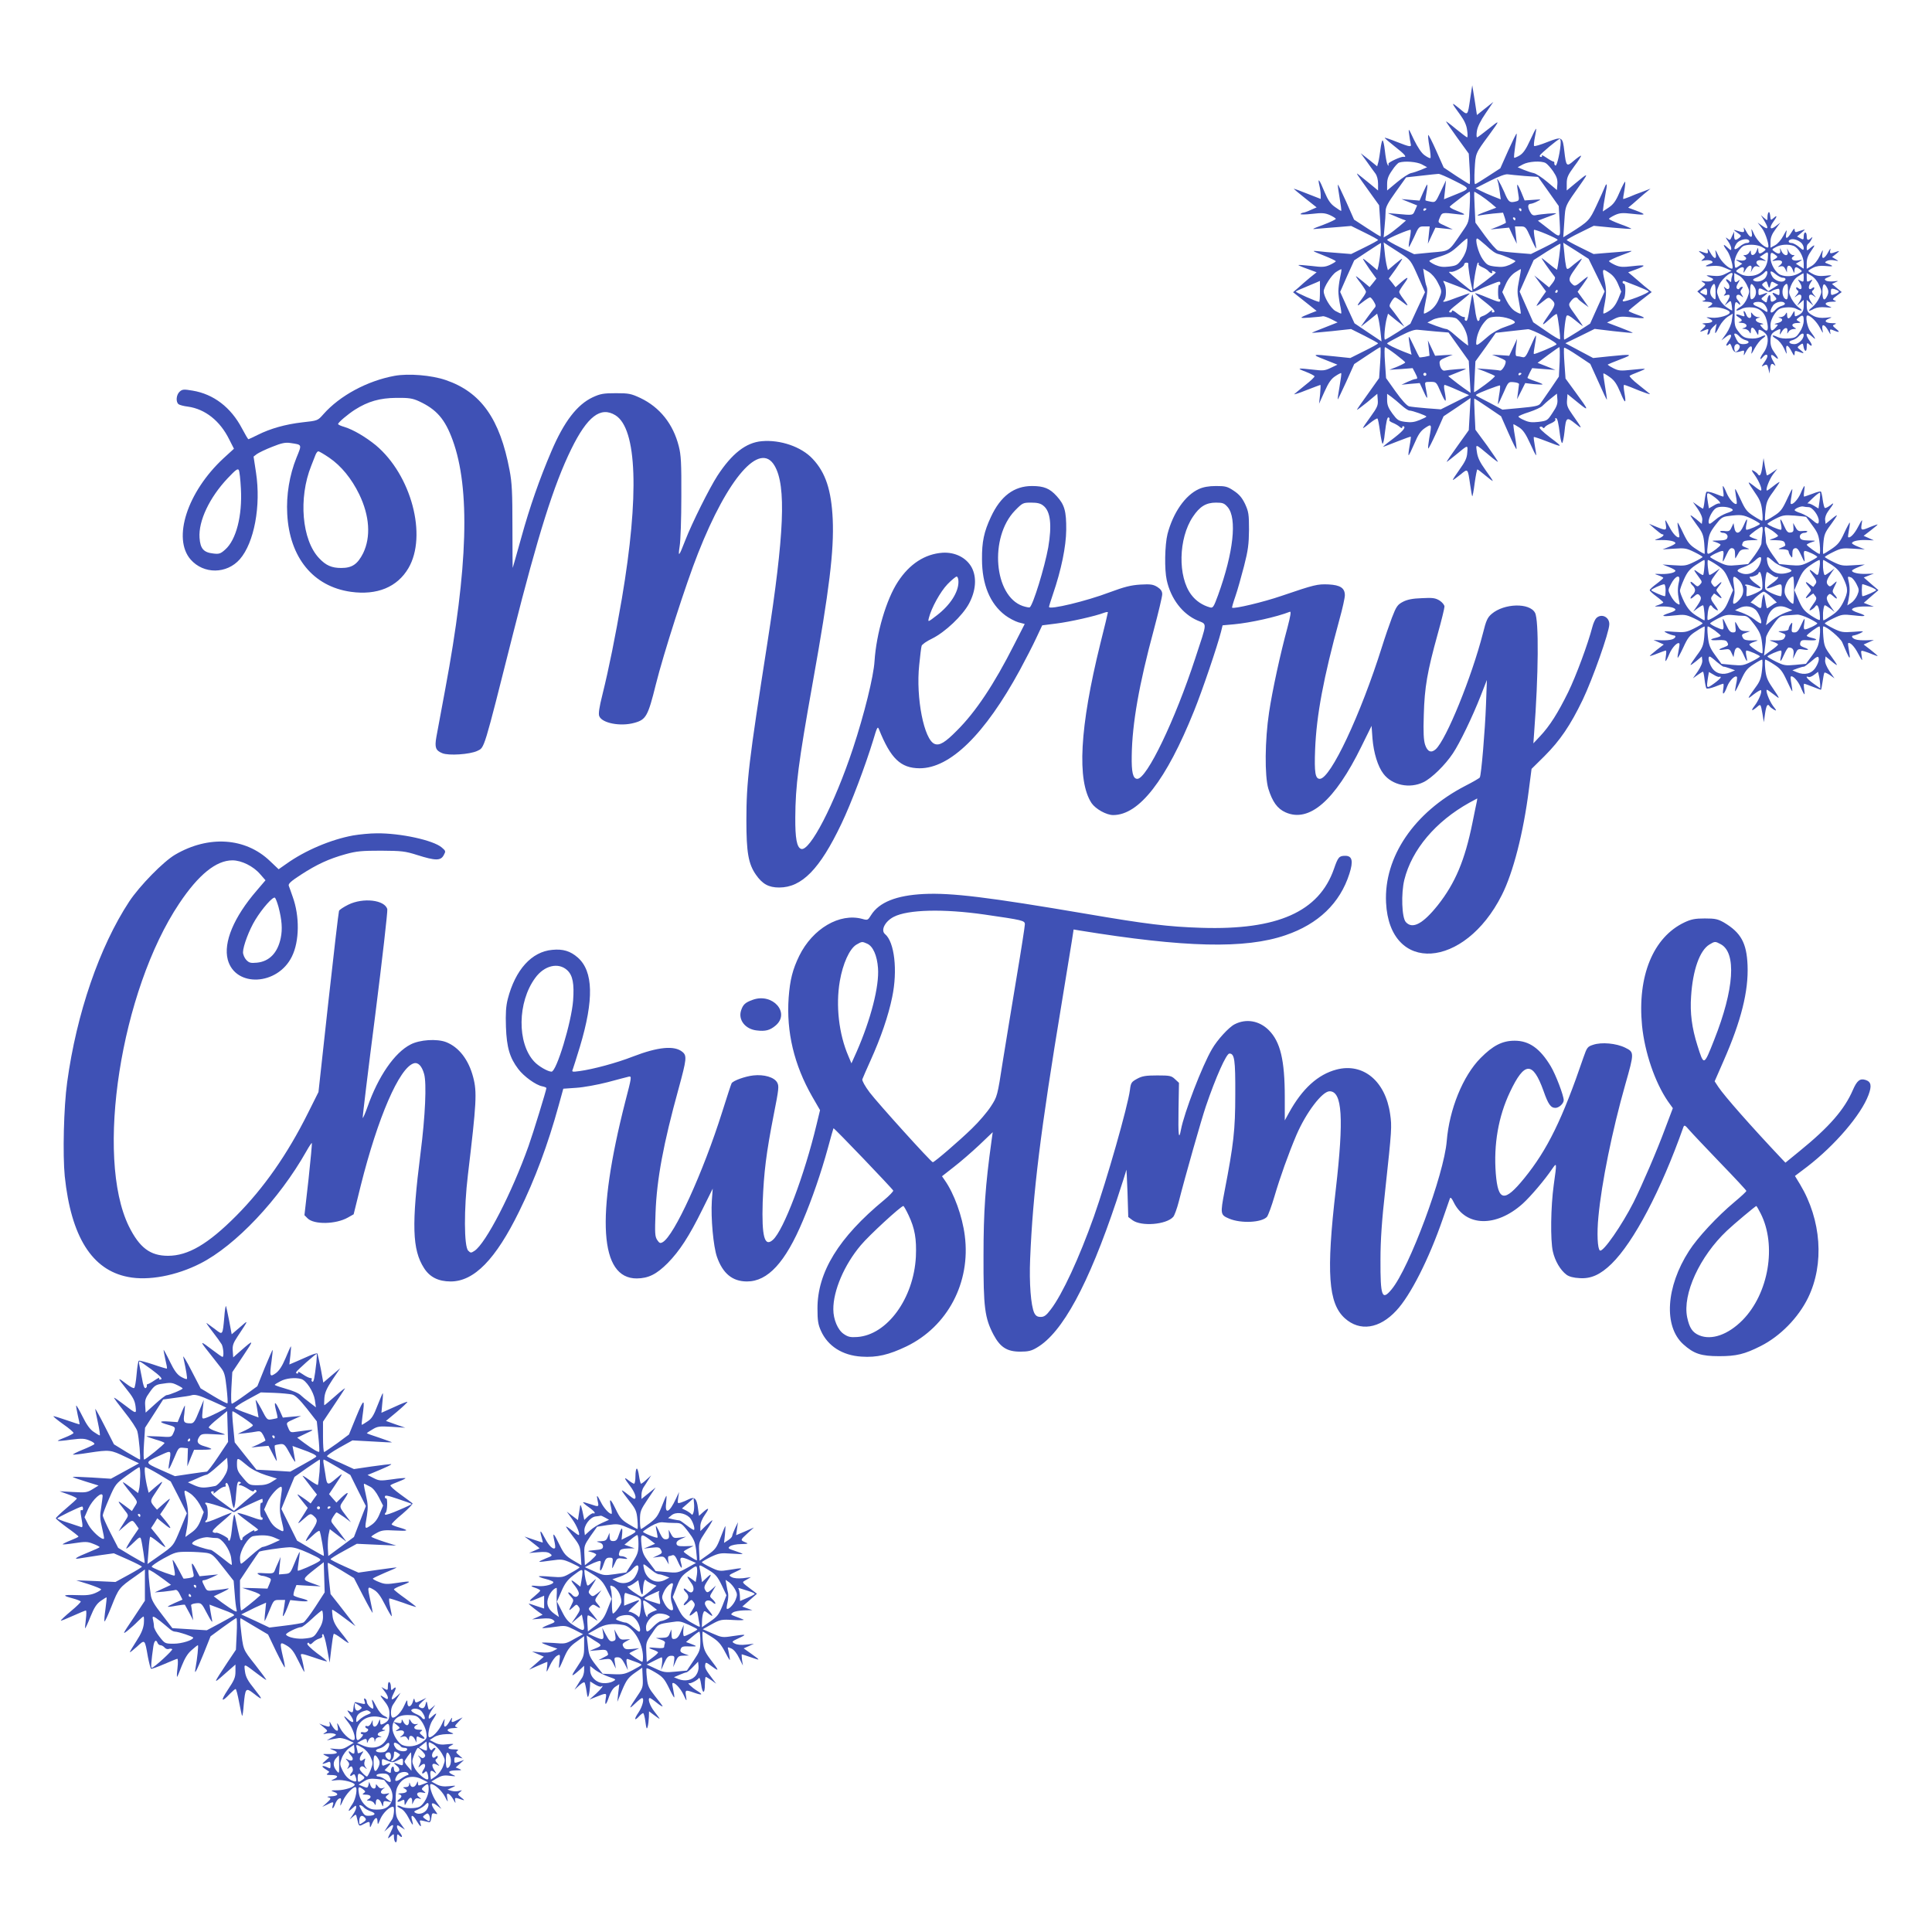
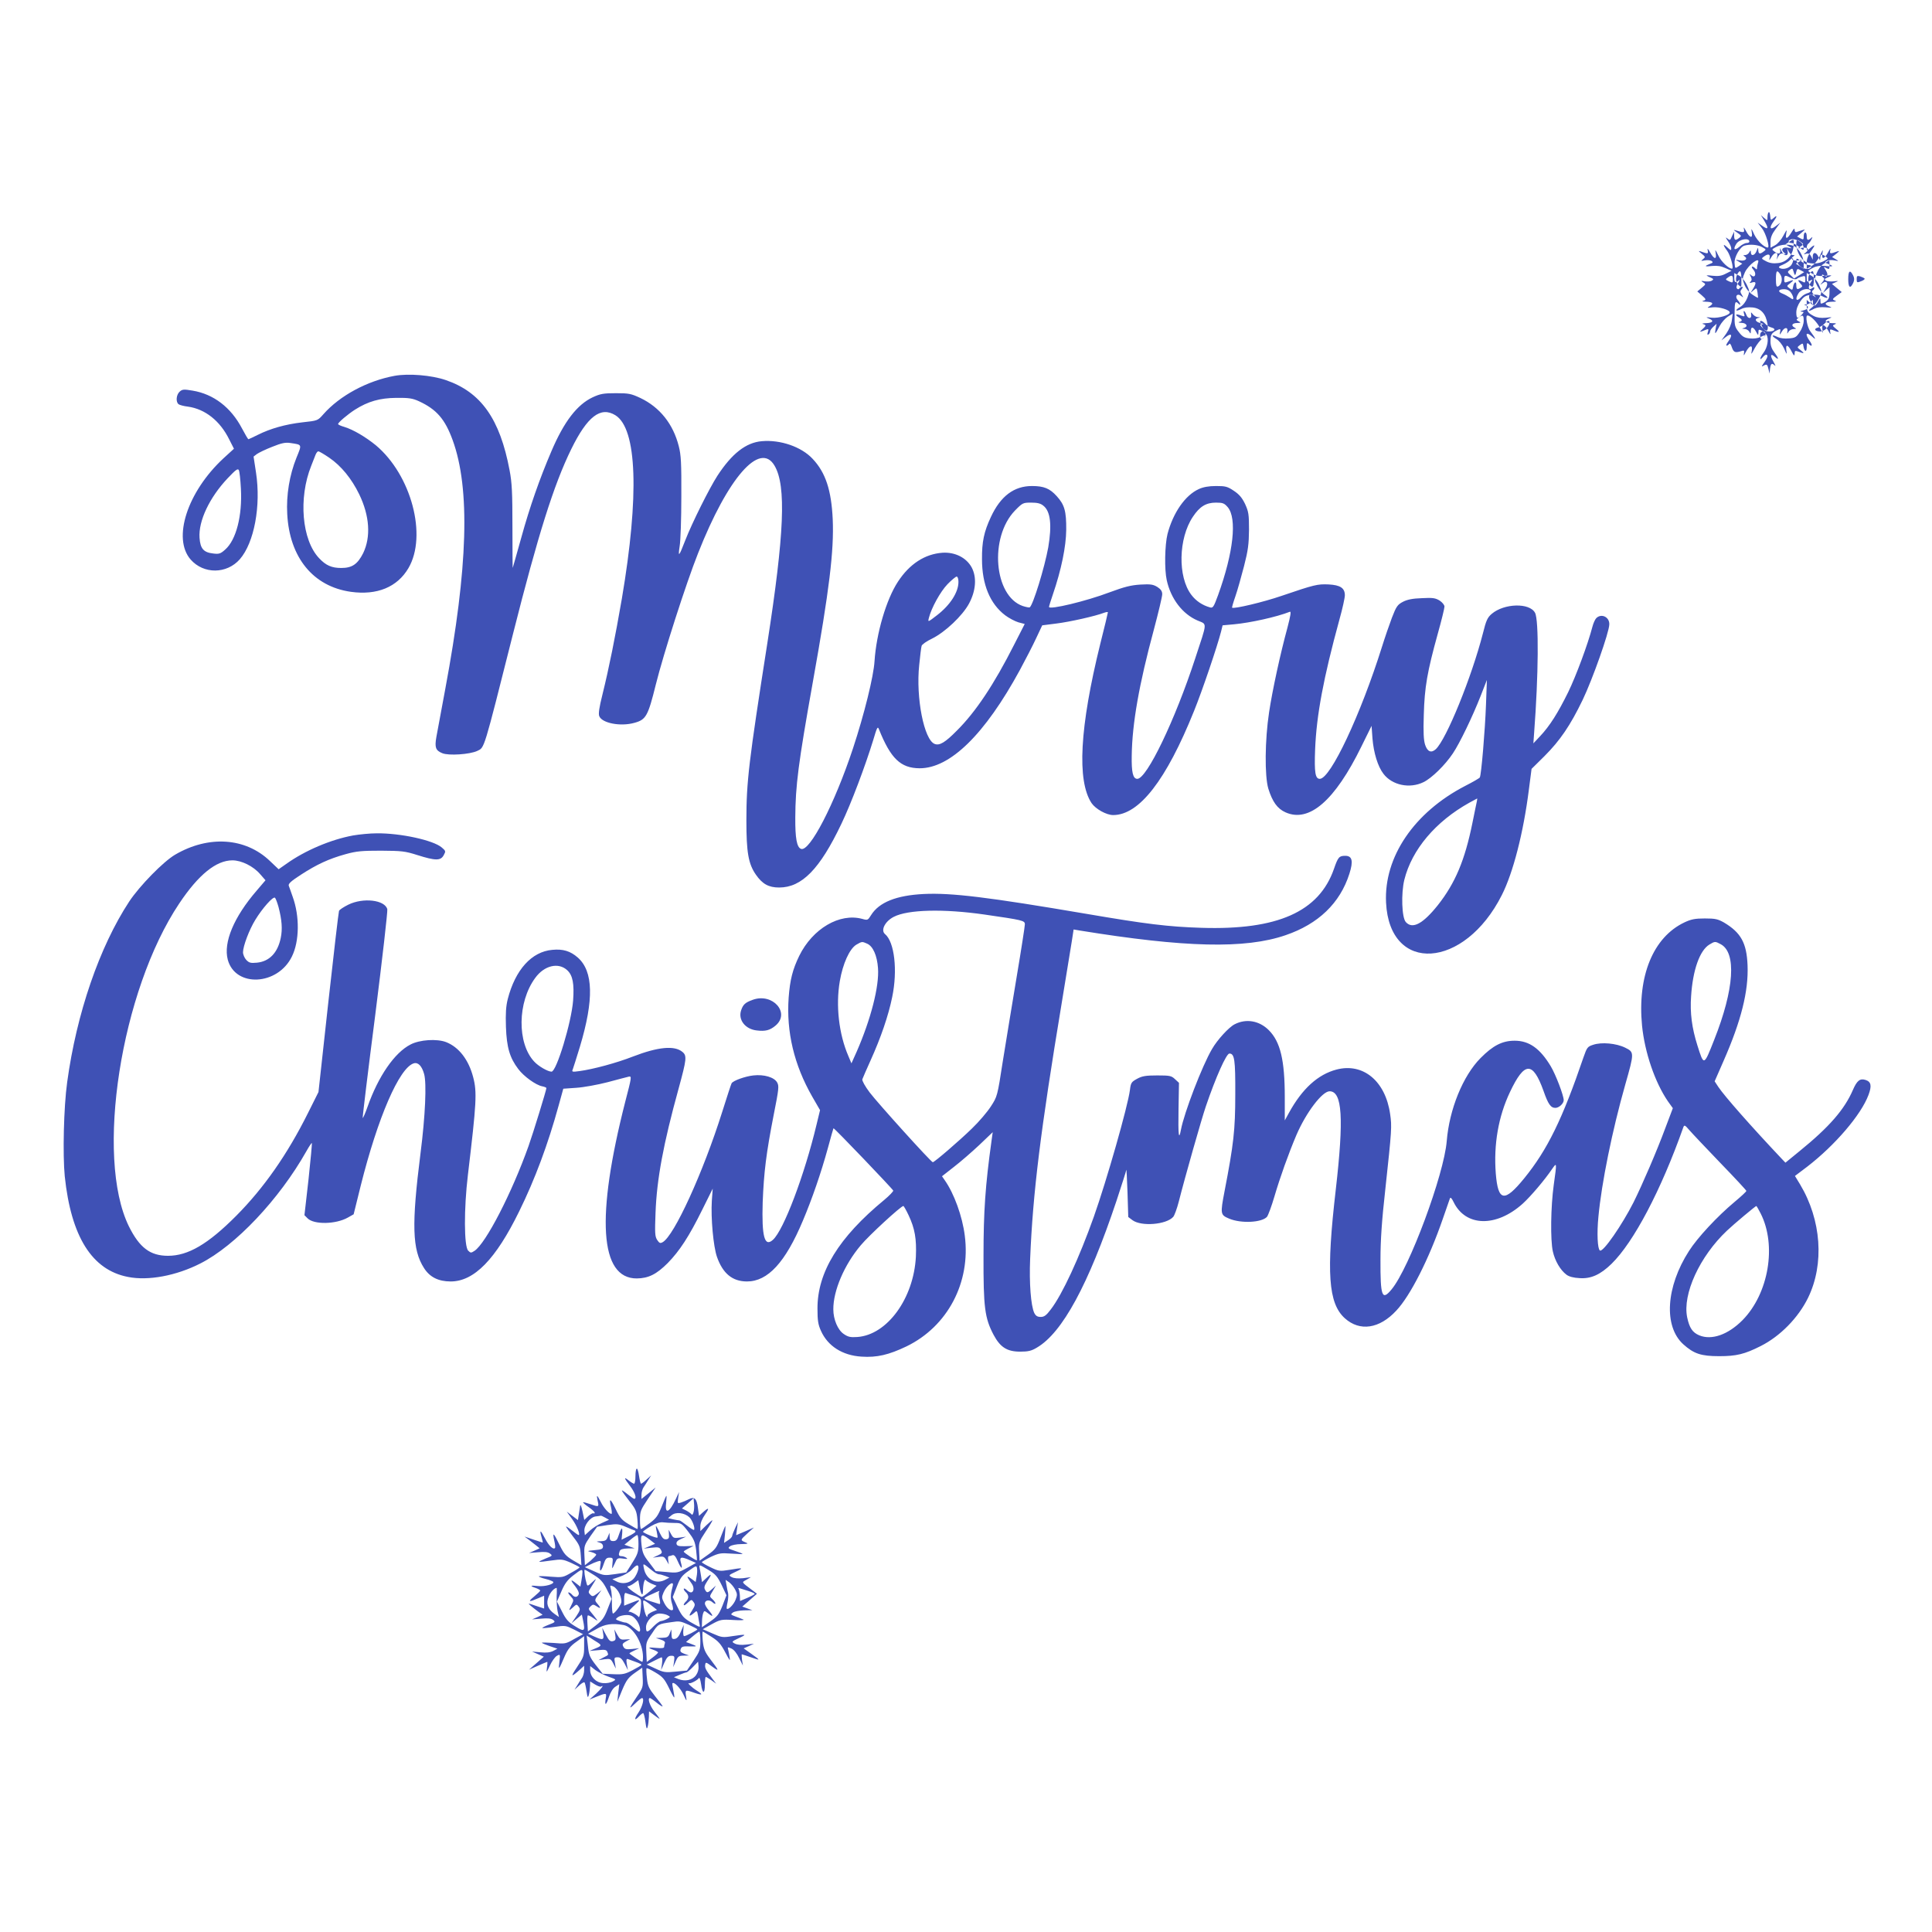
<svg xmlns="http://www.w3.org/2000/svg" version="1.0" width="1280pt" height="1280pt" viewBox="0 0 1280 1280" preserveAspectRatio="xMidYMid meet">
  <g transform="translate(0,1280) scale(0.1,-0.1)" fill="#3f51b5" stroke="none">
-     <path d="M9741 12150 c-18 -121 -14 -118 -73 -68 -56 46 -56 42 6 -42 28 -39 42 -69 46 -102 4 -27 4 -48 0 -48 -3 0 -36 25 -73 55 -37 31 -67 53 -67 51 0 -3 34 -52 75 -109 l76 -105 6 -101 c3 -55 3 -101 -1 -101 -3 0 -43 25 -89 55 l-82 55 -49 110 c-27 61 -51 108 -54 106 -2 -3 1 -37 8 -76 7 -39 10 -74 7 -77 -3 -3 -20 5 -38 18 -21 14 -45 51 -71 103 -37 79 -38 80 -32 36 3 -25 8 -53 10 -62 7 -24 -3 -23 -92 12 -42 17 -78 29 -80 27 -2 -1 28 -27 66 -57 67 -52 85 -73 58 -69 -16 3 -99 -36 -99 -45 2 -18 -1 -19 -9 0 -4 11 -11 50 -15 87 -4 37 -11 67 -15 67 -4 0 -10 -26 -14 -58 -4 -31 -10 -70 -14 -85 l-8 -29 -54 44 -55 43 40 -55 c21 -30 47 -66 57 -79 11 -15 18 -41 18 -68 l0 -45 -52 43 c-99 80 -92 76 -83 59 5 -8 39 -57 76 -108 l66 -92 7 -102 c3 -55 5 -102 3 -104 -1 -2 -42 23 -89 54 l-87 57 -52 118 c-29 64 -54 116 -55 114 -2 -2 3 -41 11 -87 8 -46 13 -85 11 -87 -1 -2 -20 10 -42 26 -30 21 -46 46 -69 100 -33 82 -47 99 -34 43 5 -20 9 -49 9 -64 l0 -26 -87 34 c-47 19 -88 34 -91 34 -3 0 30 -28 73 -62 l78 -62 -39 -17 c-21 -10 -44 -18 -51 -18 -6 -1 -14 -5 -17 -9 -2 -4 32 -4 76 1 68 8 86 6 119 -8 21 -10 39 -21 39 -25 0 -4 -37 -22 -82 -39 -83 -31 -83 -31 -33 -26 28 2 88 8 134 11 l83 7 89 -44 c49 -24 89 -46 89 -49 0 -3 -40 -25 -89 -49 l-89 -44 -88 7 c-49 3 -109 9 -134 12 -41 4 -38 2 38 -28 45 -18 82 -35 82 -39 0 -3 -18 -14 -39 -24 -34 -15 -51 -16 -122 -7 -46 5 -85 8 -87 6 -2 -1 24 -13 59 -25 l62 -23 -44 -35 c-24 -20 -59 -50 -77 -67 l-35 -30 78 -62 78 -62 -39 -15 c-81 -32 -81 -35 -4 -29 41 3 80 7 85 9 6 1 30 -7 54 -19 l43 -22 -86 -34 c-48 -18 -85 -34 -84 -35 2 -1 61 4 131 11 l128 14 90 -45 c49 -25 89 -47 89 -50 0 -3 -41 -26 -92 -51 l-92 -46 -105 11 c-151 16 -156 14 -63 -22 l83 -33 -44 -21 c-39 -19 -52 -20 -118 -12 -106 12 -111 10 -48 -14 31 -12 57 -26 58 -30 1 -5 -26 -31 -61 -58 -35 -28 -67 -55 -73 -60 -5 -5 31 6 80 26 50 19 91 35 93 35 2 0 1 -28 -2 -62 l-7 -63 36 80 c27 60 45 86 72 103 19 13 37 22 39 20 2 -3 -3 -42 -11 -88 -8 -46 -14 -85 -12 -86 1 -2 26 51 56 116 l53 118 84 56 c46 31 86 56 89 56 3 0 3 -46 -1 -102 l-7 -103 -73 -103 c-41 -56 -74 -104 -74 -107 0 -3 30 20 68 50 l67 56 3 -41 c3 -35 -3 -49 -47 -110 -28 -38 -51 -72 -51 -76 0 -3 20 11 45 32 25 20 48 34 51 31 4 -3 11 -42 17 -86 6 -45 14 -81 17 -81 4 0 11 28 14 63 11 90 17 117 27 111 5 -3 7 -10 4 -15 -4 -5 6 -14 22 -20 15 -6 36 -18 45 -26 12 -11 18 -12 18 -4 0 7 5 9 11 6 14 -9 -11 -36 -84 -91 -33 -24 -56 -44 -53 -44 4 0 45 16 93 35 48 19 88 33 90 32 1 -2 -2 -30 -8 -61 -6 -32 -9 -60 -7 -62 3 -2 19 32 38 76 27 63 42 85 72 105 44 29 45 27 27 -69 -5 -31 -9 -62 -7 -67 2 -5 25 41 53 102 l49 111 90 60 89 61 -6 -107 -6 -106 -75 -105 c-42 -58 -74 -105 -71 -105 2 0 30 22 62 48 81 67 78 66 74 14 -2 -37 -14 -61 -52 -114 -27 -38 -47 -68 -43 -68 3 0 25 16 50 36 50 41 48 43 64 -66 6 -41 12 -76 14 -78 2 -2 10 37 16 87 7 50 15 91 18 91 3 0 27 -18 54 -41 26 -22 48 -38 48 -35 0 3 -22 36 -49 73 -36 50 -51 81 -56 117 -8 57 -14 59 82 -21 28 -24 54 -43 57 -43 3 0 -29 48 -71 107 l-78 106 -5 104 c-3 57 -4 103 -2 103 1 0 42 -26 90 -59 l87 -59 49 -111 c27 -61 51 -109 53 -107 2 2 -2 40 -10 85 -8 44 -12 81 -10 81 2 0 19 -10 38 -22 26 -17 44 -44 72 -105 20 -45 38 -81 40 -79 2 1 -2 29 -8 60 -6 32 -9 59 -7 61 2 1 37 -10 78 -26 118 -46 120 -45 32 21 -57 44 -79 66 -70 71 7 4 15 3 19 -3 4 -7 9 -6 14 2 4 7 23 18 42 26 18 8 31 19 28 24 -3 6 -2 10 3 10 10 0 17 -27 28 -117 4 -29 10 -50 14 -48 4 3 11 36 15 73 10 99 14 102 71 56 51 -41 51 -40 -19 60 -32 45 -38 61 -35 95 l3 40 69 -56 c77 -63 75 -55 -17 70 l-65 89 -7 99 c-4 55 -5 102 -2 105 3 3 43 -20 89 -51 l84 -56 54 -119 c29 -66 54 -119 56 -118 1 2 -4 41 -12 87 -8 46 -13 85 -11 87 2 2 21 -9 43 -25 30 -21 46 -46 69 -100 32 -79 41 -80 27 -2 -5 28 -6 51 -2 51 4 0 24 -7 44 -15 86 -36 140 -54 125 -43 -8 7 -43 35 -77 62 -35 27 -59 53 -55 56 4 4 29 15 56 25 26 10 46 19 44 21 -2 2 -41 -1 -86 -6 -75 -8 -87 -7 -123 11 -22 11 -38 22 -36 24 2 2 39 17 83 34 90 34 81 36 -75 20 l-105 -11 -92 49 -92 49 97 47 97 48 125 -15 c69 -8 126 -13 128 -11 1 1 -37 17 -84 35 l-87 33 42 21 c38 20 50 21 119 14 98 -11 108 -7 38 17 -31 11 -56 22 -56 25 0 3 34 32 76 65 l77 60 -49 40 c-26 22 -61 52 -77 66 l-30 25 49 18 c75 28 71 33 -17 23 -69 -8 -87 -7 -120 8 -21 10 -39 21 -39 25 0 4 37 22 83 39 82 31 82 31 32 26 -27 -2 -88 -8 -134 -11 l-83 -7 -89 44 c-49 24 -89 46 -89 49 0 3 40 26 90 50 l89 44 123 -12 c67 -6 124 -10 126 -8 1 2 -31 16 -73 31 -41 15 -75 31 -75 35 0 4 18 15 39 25 33 15 51 16 120 8 88 -10 92 -5 17 23 l-49 18 30 25 c16 14 49 43 73 64 l45 37 -52 -20 c-29 -10 -69 -26 -89 -35 -20 -8 -38 -14 -40 -13 -1 2 2 27 8 57 5 29 7 55 5 57 -2 3 -19 -29 -37 -70 -25 -59 -41 -80 -72 -101 l-39 -26 6 48 c4 26 11 66 15 88 10 46 5 59 -9 23 -5 -13 -29 -67 -54 -120 -47 -100 -51 -104 -176 -183 l-44 -27 7 104 c8 113 0 95 115 258 47 67 43 66 -46 -8 l-53 -44 0 46 c0 39 7 56 49 113 28 37 48 69 46 71 -2 3 -23 -12 -47 -32 -49 -43 -52 -40 -64 63 -11 96 -15 98 -112 60 -45 -18 -85 -30 -88 -26 -3 3 -1 29 5 58 6 28 10 54 8 56 -2 2 -20 -33 -40 -77 -27 -59 -45 -85 -69 -100 -17 -10 -34 -17 -36 -15 -3 3 1 39 7 81 7 41 11 77 9 79 -2 2 -27 -49 -56 -113 l-52 -117 -80 -52 c-44 -29 -83 -53 -87 -53 -5 0 -6 44 -3 98 6 107 4 104 95 227 75 103 75 104 -2 42 -39 -31 -73 -57 -77 -57 -4 0 -5 19 -1 43 4 27 25 69 58 117 l51 75 -54 -43 -55 -44 -15 99 -16 98 -13 -85z m599 -291 c0 -50 -24 -159 -34 -156 -6 3 -10 10 -8 16 1 6 -2 11 -7 11 -4 0 -25 11 -45 25 -21 14 -35 21 -31 15 3 -5 1 -10 -5 -10 -7 0 -10 4 -8 10 4 11 120 109 131 109 4 1 7 -8 7 -20z m-920 -148 l35 -19 -40 -17 c-22 -9 -52 -19 -67 -22 -14 -3 -56 -30 -92 -60 l-66 -55 0 43 c0 32 8 55 33 90 17 27 39 50 47 52 39 12 117 5 150 -12z m820 9 c11 -6 33 -31 50 -55 24 -36 30 -54 28 -85 l-3 -39 -63 53 c-35 30 -76 56 -90 59 -15 3 -45 13 -67 22 l-40 17 35 19 c38 20 120 25 150 9z m-601 -119 c106 -54 107 -48 -8 -95 l-64 -26 7 63 6 62 -35 -74 c-34 -72 -35 -73 -67 -67 -17 3 -33 7 -34 9 -1 1 2 24 7 51 5 27 7 51 5 53 -2 2 -14 -21 -27 -51 l-24 -55 -60 5 -60 5 52 -21 52 -21 -14 -32 c-15 -35 -12 -34 -120 -24 l-60 5 35 -15 c19 -8 46 -20 60 -25 l25 -9 -45 -39 c-25 -21 -58 -46 -74 -56 l-29 -17 6 69 c4 38 7 85 7 104 0 28 15 56 68 130 l68 95 100 11 c54 6 106 12 114 12 8 1 58 -21 109 -47z m463 33 l88 -6 69 -97 68 -96 6 -102 c6 -118 11 -115 -86 -40 l-58 45 60 23 c34 12 61 23 61 25 0 4 -101 -4 -137 -12 -17 -3 -26 3 -38 26 -16 31 -13 50 8 50 7 1 26 7 42 16 29 14 29 14 -27 10 l-57 -4 -22 54 c-12 29 -24 52 -26 50 -3 -2 0 -27 5 -54 8 -47 7 -51 -12 -56 -44 -12 -52 -6 -80 62 -27 61 -58 113 -43 70 4 -10 9 -40 13 -68 l7 -51 -53 21 c-28 11 -66 28 -83 37 l-31 16 94 48 c62 31 104 47 120 44 14 -2 64 -7 112 -11z m-365 -205 c-5 -100 -5 -101 -51 -167 -91 -133 -78 -124 -205 -135 l-112 -11 -90 44 c-49 24 -89 47 -89 51 0 8 150 72 156 66 2 -2 0 -28 -6 -57 -6 -29 -8 -55 -6 -57 1 -2 17 28 35 67 30 68 32 70 67 70 l36 0 -6 -57 -6 -58 25 54 25 53 57 -6 58 -6 -45 21 c-57 26 -55 23 -40 59 14 33 16 33 113 21 65 -8 63 -2 -5 24 -26 10 -45 21 -43 26 7 10 125 99 132 99 3 0 3 -45 0 -101z m71 77 c20 -13 52 -37 71 -53 l34 -29 -61 -23 c-34 -12 -62 -24 -62 -27 0 -3 8 -3 18 0 9 2 47 7 83 11 l67 6 11 -32 c6 -18 9 -34 7 -36 -2 -2 -26 -13 -52 -24 l-49 -19 61 6 62 6 25 -54 26 -53 -6 58 -6 57 35 0 c34 0 37 -2 69 -74 18 -41 35 -74 36 -72 2 1 -2 29 -8 60 -6 32 -8 60 -6 63 7 6 157 -57 157 -66 0 -4 -40 -26 -88 -50 l-89 -44 -99 8 c-54 4 -108 11 -119 15 -12 5 -50 48 -86 97 l-64 88 -5 103 c-3 56 -4 102 -2 102 1 0 19 -11 40 -24z m-358 -90 c0 -3 -4 -8 -10 -11 -5 -3 -10 -1 -10 4 0 6 5 11 10 11 6 0 10 -2 10 -4z m630 -6 c0 -5 -2 -10 -4 -10 -3 0 -8 5 -11 10 -3 6 -1 10 4 10 6 0 11 -4 11 -10z m-40 -60 c0 -5 -2 -10 -4 -10 -3 0 -8 5 -11 10 -3 6 -1 10 4 10 6 0 11 -4 11 -10z m-320 -178 c-3 -30 -16 -62 -35 -89 -27 -38 -35 -43 -83 -49 -41 -5 -63 -2 -93 11 -21 10 -39 21 -39 26 0 4 24 15 53 24 74 23 92 33 145 82 25 24 49 43 52 43 3 0 3 -21 0 -48z m123 4 c40 -38 66 -56 87 -60 27 -6 110 -41 110 -46 0 -4 -18 -15 -39 -25 -31 -13 -52 -16 -94 -11 -49 6 -57 11 -84 49 -29 40 -54 137 -36 137 4 0 29 -20 56 -44z m-698 -51 c-3 -35 -10 -76 -13 -89 l-7 -26 -48 41 c-26 22 -47 38 -47 34 0 -3 20 -34 44 -69 l45 -62 -22 -28 -23 -28 -43 36 c-24 20 -45 36 -47 36 -3 0 11 -21 31 -46 19 -26 35 -51 35 -57 0 -6 -10 -24 -23 -41 -42 -56 -42 -62 0 -28 22 17 45 32 50 32 5 0 16 -13 25 -28 14 -24 15 -31 4 -43 -7 -8 -30 -39 -52 -69 l-39 -55 55 43 54 44 7 -27 c4 -14 11 -55 15 -92 l7 -65 -90 60 -89 60 -48 104 -47 104 46 105 47 104 86 57 c48 32 89 58 91 58 2 0 0 -29 -4 -65z m142 -9 c57 -38 62 -44 107 -146 l47 -106 -49 -105 -48 -104 -80 -53 c-44 -28 -84 -52 -88 -52 -9 0 -1 96 12 143 l8 29 54 -44 55 -43 -39 55 c-22 30 -45 61 -52 69 -11 12 -10 19 4 43 9 15 20 28 25 28 5 0 28 -15 50 -32 42 -34 42 -28 0 28 -13 17 -23 35 -23 40 0 6 14 29 31 52 37 50 30 54 -19 11 l-36 -32 -22 29 -23 28 45 62 c24 35 44 66 44 69 0 4 -21 -12 -47 -34 l-48 -41 -7 28 c-4 15 -11 56 -14 91 l-7 65 30 -20 c16 -10 57 -37 90 -58z m1043 -17 c-6 -46 -13 -85 -14 -86 -1 -1 -24 15 -50 37 -27 22 -50 40 -52 40 -4 0 48 -75 87 -125 5 -6 -2 -24 -15 -40 l-23 -29 -49 40 -49 39 39 -53 39 -53 -32 -45 c-17 -25 -31 -47 -31 -50 0 -3 18 9 40 27 39 31 40 32 60 14 29 -26 26 -38 -27 -113 -46 -66 -41 -67 29 -3 15 13 30 23 32 20 7 -7 27 -162 21 -167 -3 -3 -44 21 -91 54 l-86 59 -45 101 -45 102 46 104 47 105 87 56 c48 30 88 54 90 52 2 -1 -2 -40 -8 -86z m248 -122 l53 -108 -48 -106 -48 -107 -82 -53 c-46 -29 -86 -53 -89 -53 -8 0 5 140 15 157 5 9 21 1 55 -27 26 -22 50 -40 52 -40 2 0 -19 31 -47 70 -50 69 -50 70 -32 94 19 26 38 33 48 16 3 -5 20 -19 38 -32 l32 -23 -36 51 -37 51 34 46 c19 26 34 49 34 53 0 3 -19 -10 -42 -30 -33 -28 -44 -33 -55 -24 -35 29 -33 44 12 106 25 34 45 64 45 68 0 3 -22 -13 -49 -35 -47 -40 -49 -40 -55 -18 -3 12 -9 53 -12 91 l-7 68 84 -53 84 -54 53 -108z m-850 76 c-3 -11 12 -113 22 -150 5 -18 6 -33 4 -33 -6 0 -154 122 -154 127 0 2 6 3 13 2 19 -4 87 33 87 48 0 7 7 13 15 13 8 0 14 -3 13 -7z m68 -2 c-3 -5 8 -14 24 -21 16 -7 35 -18 41 -26 13 -16 33 -19 24 -4 -3 6 1 7 9 4 9 -3 16 -8 16 -9 0 -7 -143 -115 -147 -111 -8 7 20 176 29 176 5 0 7 -4 4 -9z m-918 -92 c-6 -30 -11 -70 -11 -89 0 -19 5 -59 11 -89 7 -30 10 -56 8 -58 -2 -2 -19 6 -39 17 -32 19 -77 95 -77 130 0 27 52 109 82 128 18 12 34 20 35 18 2 -1 -2 -27 -9 -57z m647 -30 c30 -58 30 -58 5 -117 -13 -30 -34 -55 -56 -70 -20 -13 -38 -22 -40 -19 -2 2 1 28 7 58 17 83 18 100 10 123 -5 11 -11 42 -15 69 l-7 47 36 -21 c22 -14 45 -40 60 -70z m539 13 c-13 -64 -13 -80 0 -144 8 -40 13 -74 11 -76 -2 -2 -18 4 -35 15 -20 11 -43 39 -60 73 l-27 55 23 52 c15 34 36 60 60 77 21 14 39 24 40 23 2 -2 -4 -35 -12 -75z m656 -24 l21 -50 -21 -52 c-15 -34 -33 -59 -57 -74 -19 -13 -37 -21 -40 -19 -2 3 1 29 7 58 13 67 14 101 1 159 -18 81 -16 84 28 54 27 -17 46 -41 61 -76z m-1975 -48 c0 -38 -2 -70 -5 -70 -16 0 -160 64 -155 69 3 3 41 20 83 37 42 18 77 32 77 33 0 1 0 -30 0 -69z m915 33 c36 -14 71 -29 77 -35 9 -7 25 -4 55 10 24 12 67 30 96 41 45 18 52 19 52 5 0 -8 -3 -13 -7 -11 -5 3 -8 -19 -8 -48 0 -29 3 -51 8 -48 4 2 7 -1 7 -6 0 -16 -10 -14 -90 19 -40 17 -75 29 -77 27 -2 -2 28 -29 67 -59 62 -49 75 -68 48 -68 -5 0 -6 6 -2 13 4 6 -4 2 -17 -9 -13 -12 -34 -25 -46 -28 -13 -4 -22 -12 -20 -18 1 -6 -3 -12 -9 -15 -7 -2 -16 29 -23 87 -7 49 -14 90 -16 90 -2 0 -8 -33 -15 -72 -15 -95 -19 -110 -31 -102 -5 3 -7 10 -4 15 4 5 0 9 -9 9 -8 0 -28 12 -45 26 -17 14 -31 21 -31 15 0 -6 -4 -11 -10 -11 -21 0 -6 17 61 69 38 30 68 56 66 57 -2 2 -38 -10 -81 -26 -85 -33 -107 -37 -88 -18 15 15 16 83 1 110 -10 18 -9 20 7 13 11 -4 48 -18 84 -32z m1185 2 c39 -16 74 -31 78 -35 4 -4 -31 -22 -78 -40 -47 -18 -89 -30 -92 -26 -4 4 -2 10 4 14 13 9 16 102 3 102 -6 0 -10 5 -10 11 0 6 6 9 13 6 6 -3 44 -17 82 -32z m-525 -35 c0 -5 -5 -10 -11 -10 -5 0 -7 5 -4 10 3 6 8 10 11 10 2 0 4 -4 4 -10z m-286 -210 c-5 -5 -36 -17 -68 -28 -33 -11 -80 -37 -105 -59 -73 -63 -81 -67 -81 -46 1 43 20 95 49 132 29 36 37 40 84 43 55 3 138 -26 121 -42z m-382 28 c35 -29 66 -85 71 -130 l4 -48 -26 19 c-14 11 -44 35 -66 55 -22 20 -45 36 -52 36 -7 0 -38 10 -69 21 l-57 22 34 18 c40 21 137 25 161 7z m-141 -84 l86 -7 67 -94 67 -94 6 -106 6 -106 -44 31 c-24 17 -57 42 -74 56 l-30 24 30 12 c17 7 46 18 65 26 33 13 32 13 -35 8 -38 -3 -75 -7 -82 -9 -15 -5 -32 16 -35 45 -3 20 5 27 42 42 l45 18 -58 -3 -59 -4 -24 51 -24 51 6 -51 5 -51 -32 -7 c-18 -3 -34 -5 -35 -3 -2 2 -20 37 -39 78 -32 67 -35 70 -30 34 3 -22 8 -52 11 -68 l6 -27 -52 20 c-61 24 -110 49 -110 55 0 3 39 25 88 50 63 32 95 43 117 40 17 -2 69 -7 116 -11z m720 -31 c49 -26 86 -50 81 -55 -11 -11 -146 -68 -150 -63 -2 2 1 29 7 61 6 31 9 59 7 61 -2 2 -18 -31 -36 -73 -29 -65 -36 -75 -54 -70 -12 3 -27 6 -35 6 -10 0 -12 12 -7 58 l7 57 -26 -56 -26 -56 -57 4 -57 3 40 -15 c22 -9 43 -19 48 -24 12 -12 -20 -71 -36 -66 -6 2 -43 6 -82 9 l-70 5 57 -22 c31 -12 59 -25 62 -28 3 -3 -26 -29 -65 -58 -39 -29 -71 -51 -73 -49 -1 1 1 48 4 103 l5 101 68 94 67 95 97 11 c54 6 106 12 117 13 10 0 59 -20 107 -46z m-985 -120 c35 -27 64 -51 64 -54 0 -4 -24 -16 -52 -28 l-53 -21 77 5 77 6 16 -30 c18 -36 19 -41 3 -42 -7 0 -31 -9 -53 -19 l-40 -19 60 6 61 5 27 -58 c27 -60 29 -54 11 36 -5 29 -5 30 33 30 39 0 39 0 70 -72 32 -73 39 -70 24 10 -5 23 -5 42 0 42 4 0 43 -15 85 -34 l77 -34 -93 -47 -94 -47 -93 7 c-52 4 -105 10 -118 13 -15 5 -48 41 -88 97 l-64 90 -7 103 c-4 56 -4 102 0 102 4 0 36 -21 70 -47z m1087 -50 l-5 -98 -54 -80 c-30 -44 -61 -88 -69 -99 -11 -15 -36 -20 -133 -29 l-118 -11 -84 45 c-102 53 -95 48 -88 55 11 10 151 64 156 60 2 -3 0 -31 -6 -63 -5 -32 -9 -59 -7 -61 1 -1 17 32 35 73 33 76 33 76 69 73 20 -2 35 -7 35 -13 -1 -5 -4 -30 -7 -55 l-6 -45 27 53 27 54 58 -7 c31 -3 57 -4 57 -1 0 2 -22 12 -50 21 -27 9 -50 19 -50 21 0 3 7 18 15 35 l16 30 77 -6 77 -6 -59 24 -59 23 69 52 c38 28 72 52 75 52 3 0 4 -44 2 -97z m-883 -83 c0 -5 -4 -10 -10 -10 -5 0 -10 5 -10 10 0 6 5 10 10 10 6 0 10 -4 10 -10z m630 6 c0 -3 -4 -8 -10 -11 -5 -3 -10 -1 -10 4 0 6 5 11 10 11 6 0 10 -2 10 -4z m-796 -210 c22 -20 46 -36 54 -36 19 0 112 -33 112 -40 0 -3 -20 -13 -45 -23 -34 -14 -57 -17 -95 -12 -45 6 -53 12 -85 55 -27 37 -35 57 -35 90 l0 41 28 -20 c15 -11 45 -36 66 -55z m1002 -51 c-33 -51 -36 -53 -92 -60 -44 -5 -65 -3 -95 11 -22 9 -39 20 -39 24 0 4 32 18 71 30 39 13 79 31 88 41 9 9 34 32 56 49 l40 32 3 -37 c3 -29 -4 -49 -32 -90z" />
-     <path d="M11718 11394 c-5 -4 -8 -19 -8 -32 0 -25 0 -25 -22 -6 l-22 19 22 -36 c31 -52 28 -64 -10 -37 l-33 23 29 -38 c25 -32 53 -127 38 -127 -23 0 -69 44 -89 85 -20 44 -22 46 -17 16 8 -44 -14 -38 -39 10 -13 24 -17 27 -13 11 5 -25 -1 -25 -61 -6 -10 3 -3 -4 15 -16 30 -21 31 -23 15 -36 -26 -20 -33 -17 -34 14 l0 27 -12 -25 c-15 -35 -15 -34 -34 -19 -12 10 -11 5 5 -18 12 -17 22 -39 22 -49 0 -15 -3 -14 -25 6 -32 30 -32 18 -1 -23 20 -28 45 -117 31 -117 -22 0 -71 46 -90 86 -21 43 -23 45 -18 17 8 -45 -11 -42 -37 5 -14 25 -20 30 -16 14 5 -25 2 -25 -49 -7 -14 5 -12 0 8 -15 26 -21 27 -23 10 -37 -16 -13 -15 -13 12 -8 17 3 37 1 45 -4 11 -8 9 -12 -13 -20 -39 -15 -33 -19 18 -13 32 3 58 -1 86 -14 l41 -18 -38 -19 c-28 -15 -50 -18 -88 -14 -43 5 -47 4 -26 -6 35 -15 36 -17 20 -27 -8 -5 -28 -6 -45 -4 -27 5 -28 4 -11 -7 19 -11 18 -13 -10 -36 l-29 -24 28 -24 c32 -28 33 -32 10 -38 -10 -3 -2 -5 18 -6 46 -1 55 -11 27 -29 -21 -12 -20 -13 21 -8 41 4 111 -17 111 -34 0 -18 -73 -39 -117 -35 -42 5 -45 4 -20 -6 35 -14 25 -29 -21 -30 -20 -1 -29 -3 -19 -6 22 -6 22 -11 -5 -35 -23 -20 -18 -20 28 -1 13 5 15 2 9 -17 -5 -15 -4 -20 4 -16 6 4 11 13 11 20 0 7 10 21 22 32 l21 19 -7 -34 c-7 -41 -2 -37 27 19 12 23 37 51 54 62 l33 20 -6 -44 c-3 -25 -19 -62 -37 -88 l-32 -45 30 23 c37 29 46 12 16 -29 -12 -16 -17 -29 -12 -29 5 0 13 5 17 11 4 7 12 -2 18 -22 12 -34 22 -38 63 -25 18 6 21 4 17 -16 -3 -17 0 -15 12 9 25 46 47 52 40 10 -6 -29 -4 -28 19 15 14 26 37 55 50 64 33 22 25 30 -12 11 -17 -8 -45 -12 -70 -9 -35 3 -49 11 -72 41 -28 35 -30 44 -29 119 0 82 4 92 26 70 18 -18 14 3 -5 24 -22 25 -3 48 23 27 16 -13 16 -12 4 8 -11 18 -12 24 -1 37 8 10 9 16 3 16 -6 0 -14 -5 -18 -11 -4 -7 -10 -7 -16 -1 -6 6 -4 20 8 38 10 17 12 24 4 17 -22 -20 -30 -15 -30 17 l0 31 30 -16 c18 -9 39 -34 52 -60 20 -42 21 -45 5 -87 -11 -28 -28 -50 -48 -62 -38 -22 -31 -33 8 -13 19 10 44 13 75 10 55 -6 88 -43 98 -110 8 -48 -5 -56 -35 -23 -17 19 -17 20 1 21 11 1 7 4 -10 8 -34 7 -45 27 -19 34 17 4 17 5 -1 6 -10 0 -25 9 -33 19 -13 16 -13 16 -11 -2 5 -29 -21 -31 -32 -2 -11 30 -24 35 -15 6 6 -18 4 -19 -21 -10 -34 13 -43 6 -15 -12 26 -16 27 -25 4 -31 -10 -3 -3 -5 15 -6 35 -1 46 -26 15 -34 -14 -4 -13 -5 4 -6 12 0 27 -9 32 -18 9 -16 10 -16 11 5 0 30 16 28 34 -5 15 -27 15 -27 16 -5 0 20 2 21 23 11 12 -7 26 -19 31 -28 16 -26 6 -84 -21 -119 -25 -33 -28 -57 -3 -27 7 8 16 15 21 15 15 0 10 -20 -13 -52 -20 -29 -20 -30 -1 -19 18 9 22 7 29 -22 l8 -32 3 33 c5 35 12 39 32 20 7 -7 3 4 -9 25 -25 43 -20 59 10 32 28 -25 25 -9 -5 31 -17 22 -25 45 -25 71 0 44 6 55 37 72 30 15 32 14 26 -11 -3 -19 -2 -19 12 5 18 31 42 31 37 1 -2 -18 -2 -18 8 -1 6 9 21 17 33 17 20 1 20 2 4 11 -23 14 -12 29 21 29 24 1 25 2 9 11 -18 10 -18 11 0 25 27 21 33 17 33 -21 0 -21 -10 -51 -26 -74 -22 -35 -31 -40 -72 -43 -28 -3 -58 1 -75 9 -39 20 -45 9 -8 -13 17 -10 39 -37 51 -63 18 -42 20 -43 15 -13 -6 43 10 41 34 -5 16 -31 20 -34 21 -16 0 20 3 21 26 13 38 -15 42 -12 14 10 -25 19 -25 19 -5 34 18 13 20 13 23 -7 6 -38 22 -43 22 -7 0 26 3 31 12 22 23 -23 29 -12 9 17 -36 50 -25 67 17 29 27 -25 22 -11 -15 38 -20 27 -34 104 -18 104 19 0 60 -40 81 -79 23 -43 24 -44 18 -14 -7 42 15 36 40 -10 13 -24 16 -27 12 -9 -4 19 -1 22 12 17 47 -20 57 -18 28 5 -27 22 -27 24 -10 31 14 6 9 8 -18 8 -46 1 -57 16 -21 30 25 10 22 11 -20 6 -33 -3 -58 0 -80 11 -40 21 -47 31 -47 73 l0 34 22 -19 22 -19 -18 29 c-22 34 -8 58 21 35 17 -13 17 -12 0 8 -12 14 -15 23 -8 28 6 3 11 11 11 17 0 7 -5 6 -14 -1 -23 -19 -30 6 -11 35 16 25 16 25 -4 14 -19 -10 -21 -8 -21 20 l0 31 31 -18 c19 -11 40 -36 51 -62 19 -42 19 -45 2 -83 -10 -22 -31 -50 -48 -64 -34 -26 -26 -31 14 -9 16 8 44 12 75 9 44 -4 47 -3 22 7 -36 14 -25 29 21 30 28 0 32 2 18 8 -18 7 -17 10 13 32 l33 24 -33 27 -32 27 24 11 c22 9 20 10 -12 6 -20 -2 -42 0 -50 4 -15 10 -14 12 21 27 21 10 17 11 -26 6 -36 -4 -60 -1 -82 11 -18 9 -32 19 -32 21 0 2 14 12 32 21 21 11 47 15 80 12 55 -6 60 -2 21 13 -25 9 -26 11 -10 20 10 6 32 8 50 4 31 -6 31 -5 8 8 l-23 14 28 22 c20 16 23 20 9 16 -51 -18 -54 -18 -49 7 4 16 0 13 -13 -11 -25 -48 -47 -54 -39 -10 5 30 3 28 -17 -16 -15 -31 -36 -57 -56 -68 l-31 -18 0 39 c0 28 9 51 31 82 29 40 25 45 -13 12 -16 -14 -18 -13 -18 6 0 11 4 24 10 27 5 3 15 16 21 28 9 18 9 20 -2 10 -20 -19 -29 -16 -29 12 0 14 -4 25 -10 25 -5 0 -10 -11 -10 -25 0 -23 -2 -25 -22 -14 l-22 12 29 25 c28 24 28 24 5 17 -14 -4 -31 -10 -37 -12 -8 -3 -13 3 -13 13 0 14 -5 11 -19 -12 -29 -48 -44 -53 -37 -13 6 32 5 31 -19 -13 -14 -27 -38 -54 -55 -63 l-30 -16 0 39 c0 27 9 51 33 83 l32 44 -30 -23 c-37 -29 -46 -12 -16 29 26 35 27 48 2 25 -19 -17 -20 -17 -23 14 -2 18 -6 28 -10 24z m-128 -195 c0 -5 -8 -9 -18 -9 -11 0 -32 -11 -48 -25 -33 -28 -44 -17 -20 20 20 31 86 42 86 14z m343 -7 c9 -8 17 -24 17 -34 0 -18 -3 -18 -31 6 -17 14 -39 26 -50 26 -21 0 -26 16 -6 23 17 7 49 -2 70 -21z m-261 -28 c30 -16 31 -17 13 -30 -26 -20 -35 -17 -36 9 -1 20 -2 19 -11 -5 -11 -31 -38 -38 -38 -10 -1 16 -1 16 -11 0 -5 -10 -18 -18 -27 -18 -14 0 -14 -2 -3 -9 23 -15 2 -33 -32 -26 -31 6 -32 5 -8 -8 l24 -14 -24 -17 c-24 -16 -24 -16 -27 20 -4 39 36 109 66 117 37 10 85 6 114 -9z m211 7 c33 -13 67 -71 67 -115 l0 -36 -26 16 -26 17 24 14 c22 13 22 14 -9 8 -34 -7 -55 11 -32 26 11 7 11 9 -2 9 -9 0 -21 10 -28 23 l-12 22 5 -22 c6 -34 -27 -30 -42 5 -9 21 -11 22 -8 5 5 -26 -11 -30 -39 -9 -18 13 -17 14 11 29 33 18 81 21 117 8z m-171 -84 c-5 -63 -45 -108 -103 -114 -32 -4 -56 0 -79 12 -32 17 -33 18 -15 31 28 21 44 17 38 -8 -4 -20 -2 -19 12 5 19 33 45 37 39 5 l-5 -23 12 23 c9 16 18 21 33 17 19 -6 19 -5 4 8 -24 20 -7 39 28 32 29 -6 29 -6 6 8 l-24 14 24 16 c33 23 34 22 30 -26z m56 20 c11 -8 9 -13 -10 -24 -22 -14 -22 -14 9 -9 38 6 52 -9 27 -30 -18 -14 -18 -15 2 -9 15 4 24 -1 32 -17 l11 -23 0 23 c1 31 25 28 38 -5 10 -26 11 -26 12 -5 1 25 10 28 36 8 18 -13 17 -14 -13 -30 -35 -18 -79 -21 -115 -7 -33 13 -67 71 -67 115 0 38 4 39 38 13z m-68 -142 c-13 -25 -56 -38 -80 -25 -10 6 -6 12 20 22 19 8 42 23 50 33 19 23 27 1 10 -30z m111 -5 c23 0 25 -15 4 -24 -22 -8 -62 10 -74 33 -20 36 -11 43 20 17 17 -14 39 -26 50 -26z m-335 14 c-3 -9 -6 -23 -6 -32 0 -12 -3 -13 -12 -4 -20 20 -32 13 -13 -8 23 -25 13 -59 -12 -39 -15 13 -15 12 -5 -7 8 -16 8 -24 -1 -34 -10 -10 -7 -11 11 -5 27 8 28 -5 5 -43 l-17 -27 21 18 c20 18 21 17 26 -15 2 -18 4 -34 3 -35 -1 -1 -18 8 -38 22 -21 14 -42 40 -51 64 -15 37 -15 43 2 82 23 51 105 111 87 63z m474 -14 c0 -28 -2 -30 -21 -20 -20 11 -20 11 -4 -14 19 -29 12 -54 -11 -35 -9 7 -14 8 -14 1 0 -6 5 -14 11 -17 7 -5 4 -14 -8 -28 -17 -20 -17 -21 0 -8 29 23 43 -1 21 -35 l-18 -29 22 19 22 19 0 -34 c0 -40 -7 -52 -37 -68 -21 -10 -23 -9 -23 11 -1 22 -1 22 -16 -4 -18 -34 -34 -36 -34 -5 -1 20 -2 20 -11 5 -5 -10 -20 -19 -32 -19 -18 -1 -19 -2 -4 -6 26 -7 15 -27 -19 -34 -17 -4 -21 -7 -10 -8 18 -1 18 -2 1 -21 -26 -29 -35 -25 -35 16 0 23 10 49 27 74 23 32 35 39 73 43 29 3 55 0 73 -10 37 -19 46 -11 12 11 -13 9 -34 35 -46 57 -20 40 -20 43 -4 85 10 26 28 51 48 63 18 11 33 21 35 21 1 0 2 -14 2 -30z m-233 -60 c4 -10 8 -7 12 12 6 24 8 26 29 14 l24 -13 -33 -21 -34 -21 -23 22 c-22 20 -22 22 -5 35 14 10 18 10 21 0 2 -7 6 -20 9 -28z m-351 -35 c1 -54 1 -55 -17 -39 -21 19 -24 46 -9 75 18 32 26 21 26 -36z m259 31 c17 -26 8 -69 -17 -78 -10 -4 -13 8 -13 48 0 59 7 66 30 30z m221 -30 c0 -39 -4 -52 -13 -49 -26 10 -32 64 -11 91 19 22 24 13 24 -42z m261 24 c8 -16 8 -29 1 -46 -20 -44 -34 -35 -34 22 0 57 12 66 33 24z m-797 -25 c0 -23 -2 -24 -26 -13 -24 11 -25 13 -8 25 26 19 34 16 34 -12z m384 10 c17 -9 33 -12 40 -6 6 5 21 12 34 15 19 6 22 4 22 -19 0 -22 -3 -24 -19 -15 -30 16 -36 12 -15 -11 16 -17 16 -22 4 -29 -24 -15 -30 -12 -30 17 0 31 -16 20 -22 -14 -3 -20 -5 -20 -23 -7 -20 15 -20 15 5 34 28 22 24 25 -14 10 -24 -9 -26 -7 -26 15 0 29 5 30 44 10z m488 -4 c4 -4 -6 -12 -22 -18 -28 -11 -30 -10 -30 14 0 21 3 23 23 18 12 -4 25 -10 29 -14z m-488 -93 c9 -12 16 -29 16 -36 0 -12 -4 -11 -22 2 -13 9 -35 21 -50 27 -34 13 -27 29 12 29 18 0 34 -8 44 -22z m131 12 c3 -5 -5 -12 -19 -16 -13 -3 -32 -14 -42 -25 -33 -37 -46 -17 -18 26 17 26 67 35 79 15z m-301 -219 c10 -11 29 -22 42 -25 32 -8 21 -26 -16 -26 -23 0 -33 7 -45 30 -8 16 -15 31 -15 35 0 11 18 4 34 -14z m426 9 c0 -27 -34 -60 -61 -60 -36 0 -47 18 -15 26 13 3 32 14 42 25 19 21 34 25 34 9z m-425 -70 c7 -12 -12 -40 -26 -40 -5 0 -9 11 -9 25 0 25 23 35 35 15z" />
+     <path d="M11718 11394 c-5 -4 -8 -19 -8 -32 0 -25 0 -25 -22 -6 l-22 19 22 -36 c31 -52 28 -64 -10 -37 l-33 23 29 -38 c25 -32 53 -127 38 -127 -23 0 -69 44 -89 85 -20 44 -22 46 -17 16 8 -44 -14 -38 -39 10 -13 24 -17 27 -13 11 5 -25 -1 -25 -61 -6 -10 3 -3 -4 15 -16 30 -21 31 -23 15 -36 -26 -20 -33 -17 -34 14 l0 27 -12 -25 c-15 -35 -15 -34 -34 -19 -12 10 -11 5 5 -18 12 -17 22 -39 22 -49 0 -15 -3 -14 -25 6 -32 30 -32 18 -1 -23 20 -28 45 -117 31 -117 -22 0 -71 46 -90 86 -21 43 -23 45 -18 17 8 -45 -11 -42 -37 5 -14 25 -20 30 -16 14 5 -25 2 -25 -49 -7 -14 5 -12 0 8 -15 26 -21 27 -23 10 -37 -16 -13 -15 -13 12 -8 17 3 37 1 45 -4 11 -8 9 -12 -13 -20 -39 -15 -33 -19 18 -13 32 3 58 -1 86 -14 l41 -18 -38 -19 c-28 -15 -50 -18 -88 -14 -43 5 -47 4 -26 -6 35 -15 36 -17 20 -27 -8 -5 -28 -6 -45 -4 -27 5 -28 4 -11 -7 19 -11 18 -13 -10 -36 l-29 -24 28 -24 c32 -28 33 -32 10 -38 -10 -3 -2 -5 18 -6 46 -1 55 -11 27 -29 -21 -12 -20 -13 21 -8 41 4 111 -17 111 -34 0 -18 -73 -39 -117 -35 -42 5 -45 4 -20 -6 35 -14 25 -29 -21 -30 -20 -1 -29 -3 -19 -6 22 -6 22 -11 -5 -35 -23 -20 -18 -20 28 -1 13 5 15 2 9 -17 -5 -15 -4 -20 4 -16 6 4 11 13 11 20 0 7 10 21 22 32 l21 19 -7 -34 c-7 -41 -2 -37 27 19 12 23 37 51 54 62 l33 20 -6 -44 c-3 -25 -19 -62 -37 -88 l-32 -45 30 23 c37 29 46 12 16 -29 -12 -16 -17 -29 -12 -29 5 0 13 5 17 11 4 7 12 -2 18 -22 12 -34 22 -38 63 -25 18 6 21 4 17 -16 -3 -17 0 -15 12 9 25 46 47 52 40 10 -6 -29 -4 -28 19 15 14 26 37 55 50 64 33 22 25 30 -12 11 -17 -8 -45 -12 -70 -9 -35 3 -49 11 -72 41 -28 35 -30 44 -29 119 0 82 4 92 26 70 18 -18 14 3 -5 24 -22 25 -3 48 23 27 16 -13 16 -12 4 8 -11 18 -12 24 -1 37 8 10 9 16 3 16 -6 0 -14 -5 -18 -11 -4 -7 -10 -7 -16 -1 -6 6 -4 20 8 38 10 17 12 24 4 17 -22 -20 -30 -15 -30 17 l0 31 30 -16 c18 -9 39 -34 52 -60 20 -42 21 -45 5 -87 -11 -28 -28 -50 -48 -62 -38 -22 -31 -33 8 -13 19 10 44 13 75 10 55 -6 88 -43 98 -110 8 -48 -5 -56 -35 -23 -17 19 -17 20 1 21 11 1 7 4 -10 8 -34 7 -45 27 -19 34 17 4 17 5 -1 6 -10 0 -25 9 -33 19 -13 16 -13 16 -11 -2 5 -29 -21 -31 -32 -2 -11 30 -24 35 -15 6 6 -18 4 -19 -21 -10 -34 13 -43 6 -15 -12 26 -16 27 -25 4 -31 -10 -3 -3 -5 15 -6 35 -1 46 -26 15 -34 -14 -4 -13 -5 4 -6 12 0 27 -9 32 -18 9 -16 10 -16 11 5 0 30 16 28 34 -5 15 -27 15 -27 16 -5 0 20 2 21 23 11 12 -7 26 -19 31 -28 16 -26 6 -84 -21 -119 -25 -33 -28 -57 -3 -27 7 8 16 15 21 15 15 0 10 -20 -13 -52 -20 -29 -20 -30 -1 -19 18 9 22 7 29 -22 l8 -32 3 33 c5 35 12 39 32 20 7 -7 3 4 -9 25 -25 43 -20 59 10 32 28 -25 25 -9 -5 31 -17 22 -25 45 -25 71 0 44 6 55 37 72 30 15 32 14 26 -11 -3 -19 -2 -19 12 5 18 31 42 31 37 1 -2 -18 -2 -18 8 -1 6 9 21 17 33 17 20 1 20 2 4 11 -23 14 -12 29 21 29 24 1 25 2 9 11 -18 10 -18 11 0 25 27 21 33 17 33 -21 0 -21 -10 -51 -26 -74 -22 -35 -31 -40 -72 -43 -28 -3 -58 1 -75 9 -39 20 -45 9 -8 -13 17 -10 39 -37 51 -63 18 -42 20 -43 15 -13 -6 43 10 41 34 -5 16 -31 20 -34 21 -16 0 20 3 21 26 13 38 -15 42 -12 14 10 -25 19 -25 19 -5 34 18 13 20 13 23 -7 6 -38 22 -43 22 -7 0 26 3 31 12 22 23 -23 29 -12 9 17 -36 50 -25 67 17 29 27 -25 22 -11 -15 38 -20 27 -34 104 -18 104 19 0 60 -40 81 -79 23 -43 24 -44 18 -14 -7 42 15 36 40 -10 13 -24 16 -27 12 -9 -4 19 -1 22 12 17 47 -20 57 -18 28 5 -27 22 -27 24 -10 31 14 6 9 8 -18 8 -46 1 -57 16 -21 30 25 10 22 11 -20 6 -33 -3 -58 0 -80 11 -40 21 -47 31 -47 73 l0 34 22 -19 22 -19 -18 29 c-22 34 -8 58 21 35 17 -13 17 -12 0 8 -12 14 -15 23 -8 28 6 3 11 11 11 17 0 7 -5 6 -14 -1 -23 -19 -30 6 -11 35 16 25 16 25 -4 14 -19 -10 -21 -8 -21 20 l0 31 31 -18 c19 -11 40 -36 51 -62 19 -42 19 -45 2 -83 -10 -22 -31 -50 -48 -64 -34 -26 -26 -31 14 -9 16 8 44 12 75 9 44 -4 47 -3 22 7 -36 14 -25 29 21 30 28 0 32 2 18 8 -18 7 -17 10 13 32 l33 24 -33 27 -32 27 24 11 c22 9 20 10 -12 6 -20 -2 -42 0 -50 4 -15 10 -14 12 21 27 21 10 17 11 -26 6 -36 -4 -60 -1 -82 11 -18 9 -32 19 -32 21 0 2 14 12 32 21 21 11 47 15 80 12 55 -6 60 -2 21 13 -25 9 -26 11 -10 20 10 6 32 8 50 4 31 -6 31 -5 8 8 l-23 14 28 22 c20 16 23 20 9 16 -51 -18 -54 -18 -49 7 4 16 0 13 -13 -11 -25 -48 -47 -54 -39 -10 5 30 3 28 -17 -16 -15 -31 -36 -57 -56 -68 l-31 -18 0 39 c0 28 9 51 31 82 29 40 25 45 -13 12 -16 -14 -18 -13 -18 6 0 11 4 24 10 27 5 3 15 16 21 28 9 18 9 20 -2 10 -20 -19 -29 -16 -29 12 0 14 -4 25 -10 25 -5 0 -10 -11 -10 -25 0 -23 -2 -25 -22 -14 l-22 12 29 25 c28 24 28 24 5 17 -14 -4 -31 -10 -37 -12 -8 -3 -13 3 -13 13 0 14 -5 11 -19 -12 -29 -48 -44 -53 -37 -13 6 32 5 31 -19 -13 -14 -27 -38 -54 -55 -63 l-30 -16 0 39 c0 27 9 51 33 83 l32 44 -30 -23 c-37 -29 -46 -12 -16 29 26 35 27 48 2 25 -19 -17 -20 -17 -23 14 -2 18 -6 28 -10 24z m-128 -195 c0 -5 -8 -9 -18 -9 -11 0 -32 -11 -48 -25 -33 -28 -44 -17 -20 20 20 31 86 42 86 14z m343 -7 c9 -8 17 -24 17 -34 0 -18 -3 -18 -31 6 -17 14 -39 26 -50 26 -21 0 -26 16 -6 23 17 7 49 -2 70 -21z m-261 -28 c30 -16 31 -17 13 -30 -26 -20 -35 -17 -36 9 -1 20 -2 19 -11 -5 -11 -31 -38 -38 -38 -10 -1 16 -1 16 -11 0 -5 -10 -18 -18 -27 -18 -14 0 -14 -2 -3 -9 23 -15 2 -33 -32 -26 -31 6 -32 5 -8 -8 l24 -14 -24 -17 c-24 -16 -24 -16 -27 20 -4 39 36 109 66 117 37 10 85 6 114 -9z m211 7 c33 -13 67 -71 67 -115 l0 -36 -26 16 -26 17 24 14 c22 13 22 14 -9 8 -34 -7 -55 11 -32 26 11 7 11 9 -2 9 -9 0 -21 10 -28 23 l-12 22 5 -22 c6 -34 -27 -30 -42 5 -9 21 -11 22 -8 5 5 -26 -11 -30 -39 -9 -18 13 -17 14 11 29 33 18 81 21 117 8z c-5 -63 -45 -108 -103 -114 -32 -4 -56 0 -79 12 -32 17 -33 18 -15 31 28 21 44 17 38 -8 -4 -20 -2 -19 12 5 19 33 45 37 39 5 l-5 -23 12 23 c9 16 18 21 33 17 19 -6 19 -5 4 8 -24 20 -7 39 28 32 29 -6 29 -6 6 8 l-24 14 24 16 c33 23 34 22 30 -26z m56 20 c11 -8 9 -13 -10 -24 -22 -14 -22 -14 9 -9 38 6 52 -9 27 -30 -18 -14 -18 -15 2 -9 15 4 24 -1 32 -17 l11 -23 0 23 c1 31 25 28 38 -5 10 -26 11 -26 12 -5 1 25 10 28 36 8 18 -13 17 -14 -13 -30 -35 -18 -79 -21 -115 -7 -33 13 -67 71 -67 115 0 38 4 39 38 13z m-68 -142 c-13 -25 -56 -38 -80 -25 -10 6 -6 12 20 22 19 8 42 23 50 33 19 23 27 1 10 -30z m111 -5 c23 0 25 -15 4 -24 -22 -8 -62 10 -74 33 -20 36 -11 43 20 17 17 -14 39 -26 50 -26z m-335 14 c-3 -9 -6 -23 -6 -32 0 -12 -3 -13 -12 -4 -20 20 -32 13 -13 -8 23 -25 13 -59 -12 -39 -15 13 -15 12 -5 -7 8 -16 8 -24 -1 -34 -10 -10 -7 -11 11 -5 27 8 28 -5 5 -43 l-17 -27 21 18 c20 18 21 17 26 -15 2 -18 4 -34 3 -35 -1 -1 -18 8 -38 22 -21 14 -42 40 -51 64 -15 37 -15 43 2 82 23 51 105 111 87 63z m474 -14 c0 -28 -2 -30 -21 -20 -20 11 -20 11 -4 -14 19 -29 12 -54 -11 -35 -9 7 -14 8 -14 1 0 -6 5 -14 11 -17 7 -5 4 -14 -8 -28 -17 -20 -17 -21 0 -8 29 23 43 -1 21 -35 l-18 -29 22 19 22 19 0 -34 c0 -40 -7 -52 -37 -68 -21 -10 -23 -9 -23 11 -1 22 -1 22 -16 -4 -18 -34 -34 -36 -34 -5 -1 20 -2 20 -11 5 -5 -10 -20 -19 -32 -19 -18 -1 -19 -2 -4 -6 26 -7 15 -27 -19 -34 -17 -4 -21 -7 -10 -8 18 -1 18 -2 1 -21 -26 -29 -35 -25 -35 16 0 23 10 49 27 74 23 32 35 39 73 43 29 3 55 0 73 -10 37 -19 46 -11 12 11 -13 9 -34 35 -46 57 -20 40 -20 43 -4 85 10 26 28 51 48 63 18 11 33 21 35 21 1 0 2 -14 2 -30z m-233 -60 c4 -10 8 -7 12 12 6 24 8 26 29 14 l24 -13 -33 -21 -34 -21 -23 22 c-22 20 -22 22 -5 35 14 10 18 10 21 0 2 -7 6 -20 9 -28z m-351 -35 c1 -54 1 -55 -17 -39 -21 19 -24 46 -9 75 18 32 26 21 26 -36z m259 31 c17 -26 8 -69 -17 -78 -10 -4 -13 8 -13 48 0 59 7 66 30 30z m221 -30 c0 -39 -4 -52 -13 -49 -26 10 -32 64 -11 91 19 22 24 13 24 -42z m261 24 c8 -16 8 -29 1 -46 -20 -44 -34 -35 -34 22 0 57 12 66 33 24z m-797 -25 c0 -23 -2 -24 -26 -13 -24 11 -25 13 -8 25 26 19 34 16 34 -12z m384 10 c17 -9 33 -12 40 -6 6 5 21 12 34 15 19 6 22 4 22 -19 0 -22 -3 -24 -19 -15 -30 16 -36 12 -15 -11 16 -17 16 -22 4 -29 -24 -15 -30 -12 -30 17 0 31 -16 20 -22 -14 -3 -20 -5 -20 -23 -7 -20 15 -20 15 5 34 28 22 24 25 -14 10 -24 -9 -26 -7 -26 15 0 29 5 30 44 10z m488 -4 c4 -4 -6 -12 -22 -18 -28 -11 -30 -10 -30 14 0 21 3 23 23 18 12 -4 25 -10 29 -14z m-488 -93 c9 -12 16 -29 16 -36 0 -12 -4 -11 -22 2 -13 9 -35 21 -50 27 -34 13 -27 29 12 29 18 0 34 -8 44 -22z m131 12 c3 -5 -5 -12 -19 -16 -13 -3 -32 -14 -42 -25 -33 -37 -46 -17 -18 26 17 26 67 35 79 15z m-301 -219 c10 -11 29 -22 42 -25 32 -8 21 -26 -16 -26 -23 0 -33 7 -45 30 -8 16 -15 31 -15 35 0 11 18 4 34 -14z m426 9 c0 -27 -34 -60 -61 -60 -36 0 -47 18 -15 26 13 3 32 14 42 25 19 21 34 25 34 9z m-425 -70 c7 -12 -12 -40 -26 -40 -5 0 -9 11 -9 25 0 25 23 35 35 15z" />
    <path d="M2614 10310 c-180 -33 -363 -131 -472 -255 -37 -42 -37 -42 -138 -53 -113 -13 -212 -41 -296 -83 -32 -16 -60 -29 -62 -29 -3 0 -22 32 -43 72 -73 139 -188 227 -327 250 -59 10 -68 9 -86 -7 -22 -20 -27 -67 -7 -83 6 -5 35 -13 62 -16 114 -16 213 -94 274 -218 l31 -61 -70 -64 c-239 -222 -339 -530 -217 -670 86 -98 239 -97 326 2 95 109 141 353 107 575 l-16 105 22 17 c13 9 58 31 102 48 62 25 87 30 120 25 79 -12 77 -7 40 -98 -46 -114 -68 -247 -61 -372 15 -289 172 -481 422 -516 173 -24 307 31 381 157 126 215 19 617 -216 814 -69 56 -149 103 -207 121 -24 7 -43 15 -43 20 0 10 65 65 112 95 87 55 165 77 273 78 84 1 108 -3 150 -22 117 -54 173 -118 224 -258 117 -321 102 -842 -49 -1649 -27 -143 -53 -286 -59 -318 -12 -69 -5 -89 39 -107 42 -18 184 -8 232 15 49 24 39 -9 238 780 164 649 269 984 385 1220 106 216 194 284 292 224 144 -89 159 -531 43 -1215 -44 -255 -85 -459 -129 -637 -21 -83 -27 -126 -21 -141 17 -47 141 -71 233 -45 77 21 90 44 142 254 50 201 200 669 280 870 198 502 411 745 507 579 78 -133 64 -453 -48 -1174 -123 -787 -139 -917 -139 -1175 0 -212 13 -288 63 -360 43 -62 85 -85 154 -85 150 0 269 121 412 421 65 135 159 385 212 558 24 82 29 91 37 70 78 -195 144 -258 269 -259 203 -1 433 225 665 651 37 69 86 163 108 211 l40 85 94 12 c89 11 258 49 315 71 14 5 26 7 26 3 0 -4 -22 -97 -50 -207 -137 -554 -156 -909 -58 -1057 27 -39 98 -79 143 -79 172 0 351 230 536 690 54 133 154 428 179 526 l10 41 77 7 c107 10 280 48 369 83 9 3 4 -27 -16 -104 -47 -172 -100 -415 -122 -562 -28 -184 -30 -422 -5 -506 27 -87 60 -133 114 -157 157 -70 327 78 502 435 l68 138 6 -84 c8 -95 35 -185 73 -234 57 -75 173 -100 265 -55 54 26 144 114 195 191 45 67 129 241 184 381 l41 105 -6 -165 c-6 -166 -31 -466 -41 -481 -3 -5 -46 -30 -97 -56 -338 -175 -539 -471 -524 -773 23 -474 519 -442 767 50 75 148 143 413 179 697 l18 139 85 84 c104 104 172 204 254 374 65 136 175 446 176 499 2 49 -52 75 -86 42 -9 -9 -20 -35 -26 -58 -30 -115 -108 -325 -160 -432 -68 -138 -122 -224 -186 -292 l-45 -48 5 70 c29 380 32 747 6 795 -36 68 -205 63 -287 -7 -28 -24 -37 -43 -58 -128 -75 -292 -243 -705 -313 -769 -30 -27 -55 -16 -70 29 -10 30 -13 82 -9 200 5 182 23 285 92 534 25 89 45 171 45 182 0 11 -14 28 -32 40 -28 17 -45 20 -118 16 -61 -2 -96 -9 -125 -24 -36 -19 -44 -30 -73 -105 -17 -45 -47 -132 -66 -193 -141 -449 -341 -875 -412 -875 -30 0 -37 41 -31 195 9 226 55 473 161 860 20 71 36 144 36 161 0 48 -30 68 -108 72 -74 3 -92 -1 -312 -76 -119 -41 -317 -88 -327 -78 -2 1 8 36 22 76 14 40 39 130 57 199 27 105 32 146 33 241 0 104 -3 120 -26 171 -20 41 -38 63 -74 87 -43 29 -56 32 -119 32 -48 0 -85 -7 -113 -20 -91 -41 -171 -157 -208 -298 -18 -73 -21 -235 -5 -306 27 -123 104 -224 204 -267 65 -28 66 -3 -15 -250 -134 -410 -321 -799 -384 -799 -29 0 -39 43 -37 154 3 212 48 470 147 836 30 113 55 217 55 233 0 20 -9 33 -32 48 -28 17 -44 20 -113 16 -63 -4 -106 -15 -203 -51 -155 -59 -402 -118 -402 -97 0 4 11 41 25 81 57 166 88 320 89 430 1 123 -11 166 -63 223 -46 51 -85 67 -164 67 -119 0 -208 -67 -272 -205 -46 -98 -60 -165 -59 -280 0 -167 53 -295 153 -371 25 -19 65 -40 88 -47 l42 -11 -70 -137 c-133 -263 -255 -446 -380 -570 -77 -78 -114 -100 -146 -88 -71 26 -126 307 -103 523 6 61 13 118 16 127 2 9 33 31 69 48 87 43 202 152 245 232 46 86 52 174 18 239 -35 65 -110 103 -193 98 -117 -8 -219 -74 -296 -192 -77 -117 -143 -342 -155 -526 -6 -101 -68 -352 -143 -579 -122 -368 -287 -687 -344 -665 -28 10 -39 71 -38 208 1 210 20 359 116 896 110 614 141 872 132 1080 -9 192 -47 309 -133 400 -74 80 -214 128 -337 117 -105 -9 -198 -82 -294 -229 -53 -82 -168 -312 -213 -428 -42 -109 -49 -116 -37 -38 6 35 11 182 11 328 1 223 -2 276 -17 334 -37 147 -126 258 -254 319 -62 29 -77 32 -163 32 -82 0 -103 -4 -153 -27 -104 -49 -190 -161 -274 -358 -78 -182 -144 -371 -198 -567 -31 -109 -56 -201 -58 -205 -1 -5 -2 117 -2 270 0 229 -3 294 -19 377 -64 340 -189 517 -423 597 -93 32 -245 45 -339 28z m-432 -543 c79 -54 148 -139 198 -242 69 -143 78 -282 26 -390 -37 -73 -73 -98 -145 -98 -64 0 -102 17 -147 65 -114 120 -138 398 -52 612 11 28 24 61 29 74 5 12 13 22 18 22 5 0 38 -19 73 -43z m-586 -204 c10 -179 -31 -340 -104 -404 -31 -28 -41 -31 -80 -26 -63 7 -85 32 -90 104 -8 111 66 267 186 394 52 55 67 67 74 55 5 -8 11 -64 14 -123z m5316 -113 c48 -37 58 -128 33 -276 -24 -133 -101 -384 -123 -398 -4 -2 -24 2 -46 9 -191 66 -223 454 -52 632 51 52 54 53 108 53 40 0 62 -5 80 -20z m1222 -10 c63 -75 38 -301 -64 -583 -29 -79 -34 -87 -54 -81 -50 14 -93 43 -123 83 -91 119 -86 374 10 517 45 68 87 94 153 94 46 0 55 -4 78 -30z m-1784 -495 c0 -69 -55 -154 -142 -221 -61 -47 -61 -47 -54 -18 17 67 76 174 123 223 27 28 55 51 61 51 7 0 12 -15 12 -35z m3435 -1452 c-2 -10 -16 -75 -30 -146 -50 -246 -113 -397 -229 -544 -99 -124 -168 -161 -212 -112 -27 29 -32 190 -10 280 50 201 208 387 431 511 28 15 51 28 52 28 0 0 0 -8 -2 -17z" />
-     <path d="M11676 9708 c-8 -55 -17 -70 -31 -48 -3 5 -16 15 -27 21 -17 9 -16 4 10 -32 30 -43 51 -99 37 -99 -4 0 -26 15 -48 33 -44 34 -43 31 14 -53 30 -43 39 -68 44 -117 4 -35 4 -63 -1 -63 -4 0 -30 14 -57 32 -42 27 -55 43 -83 105 -19 40 -35 73 -37 73 -3 0 0 -21 4 -47 5 -25 7 -48 5 -50 -11 -12 -48 27 -66 69 -11 27 -22 48 -25 48 -2 0 -1 -16 2 -35 3 -19 3 -35 0 -35 -4 0 -29 9 -56 20 -29 11 -53 15 -56 10 -3 -5 -9 -32 -12 -60 -3 -27 -8 -50 -10 -50 -3 0 -19 10 -36 22 l-31 22 33 -47 c20 -30 31 -57 29 -73 l-3 -25 -37 31 c-21 17 -38 29 -38 25 0 -3 19 -32 42 -63 37 -49 44 -66 49 -122 3 -36 4 -67 3 -69 -2 -2 -27 11 -55 30 -44 28 -57 44 -87 106 -19 41 -36 72 -37 71 -2 -2 0 -23 5 -48 5 -25 7 -46 6 -48 -11 -11 -42 20 -66 67 -29 54 -30 55 -24 19 7 -44 3 -45 -63 -18 l-48 20 40 -35 c22 -19 43 -35 48 -35 19 0 3 -18 -25 -28 -32 -11 -32 -11 17 -10 52 1 95 -8 95 -21 0 -4 -19 -15 -42 -24 l-43 -17 77 5 c69 5 81 3 132 -22 31 -15 56 -30 56 -33 0 -3 -25 -18 -56 -33 -51 -25 -63 -27 -132 -22 l-77 5 43 -17 c23 -9 42 -20 42 -24 0 -13 -44 -23 -95 -22 -49 2 -49 2 -17 -9 17 -6 32 -14 32 -17 -1 -3 -21 -21 -45 -39 -25 -18 -45 -37 -45 -42 0 -5 20 -24 45 -42 24 -18 44 -36 45 -39 0 -3 -15 -11 -32 -17 -32 -11 -32 -11 17 -10 54 1 95 -8 95 -22 0 -5 -17 -14 -37 -20 -65 -21 -56 -27 24 -18 73 8 81 7 136 -18 31 -15 57 -30 57 -34 0 -3 -25 -18 -57 -34 -51 -25 -63 -27 -132 -22 -72 6 -74 5 -46 -9 17 -8 36 -14 43 -15 20 0 14 -18 -10 -26 -13 -5 -45 -7 -73 -6 l-50 2 34 -15 34 -15 -47 -36 c-25 -20 -46 -38 -46 -40 0 -2 23 5 50 16 28 11 53 20 57 20 3 0 3 -16 0 -35 -3 -19 -4 -35 -2 -35 3 0 14 21 25 48 18 43 55 81 66 69 3 -2 0 -24 -5 -48 -5 -24 -8 -45 -6 -47 2 -2 19 29 38 70 29 63 41 79 86 107 28 19 53 32 55 30 1 -2 0 -33 -3 -69 -5 -56 -12 -73 -49 -122 -23 -31 -42 -60 -42 -63 0 -4 17 8 38 25 l37 31 3 -25 c2 -16 -9 -43 -29 -73 l-33 -47 31 22 c17 12 33 22 36 22 2 0 7 -23 10 -50 3 -28 9 -55 12 -60 3 -5 27 -1 56 10 27 11 52 20 56 20 3 0 3 -16 0 -35 -8 -46 6 -37 26 17 15 39 52 76 64 64 3 -2 1 -25 -5 -50 -5 -25 -8 -46 -6 -46 3 0 19 33 38 73 28 62 41 78 83 105 27 18 53 32 57 32 4 0 4 -30 0 -67 -6 -56 -13 -77 -44 -118 -56 -77 -58 -83 -12 -46 24 18 45 31 49 28 9 -10 -15 -68 -44 -105 -26 -34 -17 -36 20 -4 22 19 22 18 34 -48 l9 -55 8 58 c8 54 17 69 31 47 3 -5 16 -15 28 -22 19 -10 19 -7 -7 26 -25 34 -52 106 -39 106 3 0 24 -15 46 -32 44 -35 43 -32 -14 52 -30 44 -39 68 -44 118 -3 34 -3 62 1 62 4 0 30 -14 57 -32 42 -27 56 -44 84 -105 18 -40 35 -73 37 -73 2 0 -1 21 -5 47 -5 25 -7 48 -5 50 11 12 48 -27 66 -69 11 -27 22 -48 25 -48 2 0 1 16 -2 35 -3 19 -3 35 0 35 4 0 29 -9 57 -20 28 -11 52 -20 54 -20 2 0 7 24 11 53 4 28 9 55 12 60 2 4 18 -3 36 -15 l31 -22 -33 47 c-20 30 -31 57 -29 73 l3 25 38 -31 c20 -17 37 -29 37 -25 0 3 -19 32 -42 63 -38 51 -43 65 -48 125 -3 37 -3 67 0 67 22 0 112 -76 125 -105 8 -19 22 -51 31 -71 20 -46 24 -41 14 16 -5 25 -7 46 -6 48 11 11 42 -20 66 -67 30 -55 30 -55 24 -17 -6 37 -6 38 17 31 13 -4 39 -13 57 -21 17 -7 32 -12 32 -10 0 2 -21 20 -46 40 l-47 36 34 15 34 15 -50 -2 c-27 -1 -60 1 -72 6 -25 8 -31 26 -10 26 6 1 26 7 42 15 28 14 26 15 -46 9 -69 -5 -81 -3 -132 22 -32 16 -57 31 -57 34 0 4 26 19 58 34 55 26 62 27 134 19 83 -10 92 -4 29 17 -23 7 -41 17 -41 21 0 13 42 22 95 21 l50 -1 -34 12 -33 13 48 42 49 42 -49 42 -48 42 33 13 34 13 -50 -2 c-51 -2 -95 8 -95 21 0 4 19 15 43 24 l42 17 -77 -5 c-69 -5 -81 -3 -132 22 -31 15 -56 30 -56 33 0 3 25 18 56 33 51 25 63 27 132 22 l77 -5 -42 17 c-24 9 -43 20 -43 24 0 14 44 23 95 21 l50 -2 -34 15 -34 15 47 36 c25 19 46 37 46 39 0 2 -21 -5 -46 -15 -63 -27 -67 -26 -60 18 6 36 5 35 -24 -19 -24 -47 -55 -78 -66 -67 -1 2 1 23 6 48 5 25 7 46 5 48 -1 2 -18 -29 -36 -68 -27 -60 -42 -78 -83 -106 -28 -19 -53 -34 -56 -34 -3 0 -3 30 0 68 5 59 10 73 48 124 23 31 42 60 42 63 0 4 -17 -8 -37 -25 l-38 -31 -3 26 c-2 16 6 39 20 58 40 53 43 63 14 39 -16 -12 -32 -20 -36 -17 -4 2 -10 26 -14 53 -3 27 -9 52 -12 55 -4 3 -28 -3 -55 -14 -28 -10 -52 -19 -56 -19 -3 0 -3 16 0 35 3 19 4 35 2 35 -3 0 -14 -21 -25 -48 -18 -42 -55 -81 -66 -69 -2 2 0 25 5 50 4 26 7 47 5 47 -2 0 -19 -33 -37 -73 -29 -62 -41 -78 -86 -106 -28 -19 -54 -31 -56 -29 -3 3 -2 33 2 67 5 53 13 72 50 122 23 32 43 62 43 65 0 3 -18 -8 -39 -25 -21 -17 -41 -31 -44 -31 -13 0 14 72 39 106 l29 38 -33 -23 c-18 -13 -34 -22 -36 -20 -2 2 -7 29 -13 59 l-9 55 -8 -57z m-281 -236 c2 -7 1 -11 -3 -8 -5 3 -22 -3 -39 -14 l-31 -18 -6 36 c-12 74 -10 76 34 45 22 -15 42 -34 45 -41z m660 9 l-7 -50 -31 19 c-17 10 -35 17 -41 14 -6 -3 9 13 33 35 24 23 46 39 49 37 2 -3 1 -27 -3 -55z m-575 -61 c0 -4 -18 -13 -41 -20 -22 -8 -55 -26 -72 -42 -18 -15 -35 -28 -39 -28 -16 0 -7 41 15 75 17 26 30 35 57 37 35 3 80 -9 80 -22z m503 20 c25 0 67 -57 67 -90 0 -27 -9 -25 -47 8 -17 16 -50 34 -72 42 -23 7 -41 16 -41 20 0 11 44 29 58 24 8 -2 23 -4 35 -4z m-378 -77 c30 -15 55 -30 55 -34 0 -7 -73 -39 -89 -39 -5 0 -5 16 -1 35 11 48 3 44 -20 -11 -23 -53 -52 -58 -60 -9 l-5 29 -13 -28 c-11 -24 -17 -28 -47 -24 -18 2 -31 0 -29 -4 3 -4 11 -8 17 -8 23 0 38 -17 31 -33 -4 -13 -19 -17 -58 -18 -50 -1 -50 -1 -18 -11 17 -6 32 -14 31 -17 0 -9 -54 -50 -74 -58 -16 -6 -17 0 -10 63 6 59 13 76 49 124 37 49 47 56 86 61 83 11 99 9 155 -18z m361 13 c0 0 19 -26 42 -58 35 -47 42 -66 48 -122 4 -36 3 -66 -1 -66 -10 0 -85 54 -85 61 0 3 15 11 33 17 31 10 31 10 -19 11 -39 1 -54 5 -58 18 -7 16 8 33 31 33 6 0 14 4 17 8 2 4 -10 6 -29 4 -28 -3 -36 0 -49 25 l-16 28 2 -30 c2 -24 -1 -31 -19 -33 -17 -3 -26 6 -42 42 -24 55 -32 59 -21 11 4 -19 4 -35 -1 -35 -16 0 -89 32 -89 39 0 4 24 19 53 34 47 24 59 26 127 21 41 -4 75 -7 76 -8z m-290 -112 c-3 -26 -6 -55 -6 -64 0 -10 -20 -45 -44 -78 l-44 -59 -70 -7 c-63 -6 -75 -4 -126 21 -31 15 -56 30 -56 33 0 8 66 40 82 40 7 0 9 -13 5 -35 -3 -19 -4 -35 -2 -35 2 0 13 21 24 46 15 33 25 45 38 42 13 -2 18 -13 18 -36 0 -17 1 -32 2 -32 1 0 9 14 18 30 12 24 22 30 48 31 31 0 31 1 7 10 -31 13 -32 13 -24 33 4 12 20 16 58 17 50 1 50 1 19 11 -18 6 -33 14 -33 17 1 9 72 61 83 61 6 0 7 -19 3 -46z m66 20 c21 -15 38 -30 38 -34 0 -4 -15 -12 -32 -18 -32 -10 -32 -10 18 -11 38 -1 54 -5 58 -17 8 -20 7 -20 -24 -33 -23 -9 -22 -10 13 -10 23 -1 37 -6 37 -14 0 -7 6 -21 13 -30 11 -16 12 -14 12 15 0 23 5 34 18 36 13 3 23 -9 38 -42 11 -25 22 -46 24 -46 2 0 1 16 -2 35 -4 22 -2 35 5 35 16 0 82 -32 82 -40 0 -3 -25 -18 -55 -33 -50 -25 -62 -26 -126 -21 l-71 7 -44 61 c-24 33 -44 71 -44 86 0 14 -3 42 -6 63 -4 20 -3 37 2 37 4 0 25 -12 46 -26z m-76 -201 c-16 -67 -77 -103 -133 -79 -33 13 -28 22 20 39 24 8 56 26 72 41 36 34 49 33 41 -1z m83 -2 c17 -16 52 -34 77 -41 51 -14 56 -25 17 -35 -70 -20 -126 12 -135 77 -6 35 0 35 41 -1z m-457 -38 c-2 -27 -6 -50 -8 -52 -3 -3 -18 6 -36 19 -32 24 -30 16 9 -36 21 -28 21 -31 6 -47 -16 -16 -18 -15 -40 5 -13 12 -23 17 -23 11 0 -6 7 -16 15 -23 8 -7 15 -20 15 -30 0 -10 -7 -23 -15 -30 -8 -7 -15 -17 -15 -23 0 -6 10 -1 23 11 18 17 26 19 35 10 17 -17 15 -29 -14 -72 l-26 -38 31 23 c17 12 32 21 35 18 6 -7 14 -99 8 -99 -3 0 -27 14 -54 31 -37 24 -56 46 -79 90 -16 32 -29 66 -29 75 0 9 12 43 27 76 21 47 37 67 77 94 28 19 54 34 57 34 4 0 4 -21 1 -47z m84 13 c42 -28 55 -45 78 -100 l28 -66 -28 -66 c-24 -57 -36 -72 -81 -102 -29 -19 -56 -33 -59 -29 -3 3 -2 26 1 51 7 44 17 57 30 36 3 -5 15 -15 26 -21 16 -8 14 -1 -10 32 -26 35 -29 45 -19 58 7 9 13 17 14 19 0 1 14 -8 29 -20 28 -22 27 -10 -3 25 -13 15 -13 19 0 35 28 33 31 47 5 23 -26 -24 -27 -24 -41 -5 -15 20 -15 22 23 74 l26 34 -33 -23 c-18 -13 -35 -22 -37 -20 -8 9 -16 99 -9 99 5 0 32 -15 60 -34z m679 -13 c-8 -58 -10 -60 -32 -41 -39 33 -43 28 -14 -12 26 -35 29 -46 19 -59 -7 -9 -13 -17 -14 -19 0 -1 -14 8 -29 20 -28 22 -27 10 3 -24 13 -16 13 -20 0 -35 -30 -35 -31 -47 -3 -25 15 12 29 21 29 20 1 -2 7 -10 14 -19 10 -13 7 -23 -19 -58 -24 -33 -26 -40 -10 -32 11 6 23 16 26 21 13 21 23 8 30 -36 3 -25 4 -48 1 -51 -3 -4 -29 10 -58 29 -45 30 -57 46 -82 102 l-28 66 28 66 c24 55 38 72 79 100 27 19 54 34 59 34 4 0 5 -21 1 -47z m80 15 c37 -25 57 -47 77 -88 33 -69 34 -91 0 -160 -20 -40 -41 -64 -76 -87 -26 -18 -51 -33 -55 -33 -3 0 -4 22 -3 50 2 27 7 50 12 50 4 0 20 -10 36 -22 l29 -23 -18 25 c-35 50 -41 68 -27 85 12 14 15 13 37 -6 26 -25 32 -15 6 13 -14 16 -14 22 -2 46 23 46 23 48 -3 24 -22 -20 -26 -21 -38 -7 -14 17 -8 35 27 85 l18 25 -29 -23 c-16 -12 -32 -22 -36 -22 -5 0 -10 23 -12 50 -1 28 -1 50 2 50 3 0 28 -15 55 -32z m-461 -97 c3 -27 4 -55 0 -64 -4 -12 -80 -47 -102 -47 -2 0 -2 16 0 35 2 19 0 35 -6 35 -5 0 -6 3 -3 6 4 4 27 -1 52 -11 58 -22 66 -15 20 16 -32 22 -54 50 -37 48 15 -2 52 14 52 22 0 5 4 9 9 9 5 0 11 -22 15 -49z m66 29 c15 -11 30 -17 34 -13 3 3 6 2 6 -4 0 -6 -18 -23 -40 -38 -49 -34 -45 -43 10 -21 55 22 55 22 55 -24 0 -22 -3 -40 -6 -40 -23 0 -99 34 -103 47 -7 16 3 113 11 113 3 0 17 -9 33 -20z m-616 -42 c-10 -42 -10 -73 -1 -121 8 -37 7 -37 -13 -25 -12 7 -30 30 -41 51 -19 37 -19 37 1 76 29 58 66 70 54 19z m394 12 c26 -24 37 -61 28 -95 -6 -25 -42 -65 -59 -65 -6 0 -6 14 -2 33 9 43 9 44 1 100 -8 52 -1 57 32 27z m368 -70 c0 -49 -3 -90 -6 -90 -15 0 -49 42 -55 68 -9 43 24 110 55 112 3 0 6 -40 6 -90z m379 84 c9 -4 25 -24 35 -44 18 -35 18 -42 5 -73 -8 -19 -26 -42 -40 -51 l-26 -17 8 38 c9 47 10 79 1 121 -8 35 -8 35 17 26z m-1230 -84 c0 -22 -2 -40 -4 -40 -15 0 -91 34 -91 40 0 7 65 37 85 39 6 1 10 -17 10 -39z m1352 24 c24 -9 43 -20 43 -24 0 -6 -76 -40 -91 -40 -2 0 -4 18 -4 40 0 22 2 40 4 40 3 0 25 -7 48 -16z m-650 -71 c22 -21 37 -37 35 -36 -3 1 -17 -6 -32 -17 -16 -11 -30 -20 -33 -20 -2 0 -8 24 -12 53 -7 44 -9 48 -15 27 -5 -14 -8 -37 -9 -52 -1 -33 -5 -34 -41 -8 -15 11 -29 18 -32 17 -2 -1 13 15 35 36 22 20 45 37 52 37 7 0 30 -17 52 -37z m-98 -92 c22 -30 38 -81 26 -81 -5 0 -24 12 -44 28 -19 15 -56 34 -81 43 l-45 16 28 14 c41 22 93 12 116 -20z m190 -10 c-25 -9 -64 -31 -87 -49 l-42 -34 7 34 c15 78 72 111 138 79 l30 -14 -46 -16z m-278 -21 c24 0 37 -11 73 -59 36 -49 44 -70 50 -121 4 -34 5 -65 2 -68 -7 -6 -86 47 -86 58 0 4 15 12 33 18 31 11 31 11 -16 9 -33 -1 -51 4 -57 13 -15 23 -12 28 18 38 l27 10 -32 1 c-26 1 -36 7 -48 31 -9 17 -17 30 -18 30 -2 0 -1 -16 1 -35 4 -30 1 -35 -17 -35 -17 0 -27 12 -42 45 -11 25 -22 45 -24 45 -2 0 -1 -16 2 -35 4 -22 2 -35 -5 -35 -16 0 -82 32 -82 40 0 3 24 18 53 33 41 21 61 26 96 22 24 -3 57 -5 72 -5z m434 -17 c30 -15 55 -30 55 -33 0 -8 -66 -40 -82 -40 -7 0 -9 13 -5 35 3 19 4 35 2 35 -2 0 -13 -20 -24 -45 -15 -33 -25 -45 -42 -45 -19 0 -21 4 -17 36 4 32 3 34 -9 18 -7 -10 -13 -24 -13 -31 0 -8 -14 -13 -37 -14 -37 -1 -38 -1 -10 -11 29 -10 32 -15 17 -38 -6 -9 -24 -14 -57 -13 -47 2 -47 2 -15 -9 17 -6 32 -14 32 -18 0 -4 -21 -22 -47 -40 l-46 -34 6 49 c4 26 7 58 7 69 0 12 20 50 45 83 42 59 47 62 92 66 26 2 58 4 70 5 13 1 47 -10 78 -25z m-624 -80 c21 -16 39 -31 39 -35 0 -3 -13 -9 -30 -13 -49 -11 -42 -20 12 -16 35 2 53 -1 59 -10 14 -22 11 -26 -21 -38 -40 -14 -38 -21 5 -14 30 5 36 2 47 -23 l13 -28 5 29 c8 49 37 44 60 -9 23 -55 31 -59 20 -11 -4 19 -4 35 1 35 16 0 89 -32 89 -39 0 -4 -25 -19 -57 -35 -51 -25 -63 -27 -127 -21 l-71 7 -42 58 c-35 48 -42 68 -48 124 -4 36 -4 66 0 66 4 0 24 -12 46 -27z m695 -40 c-6 -57 -13 -75 -49 -124 l-42 -57 -71 -7 c-64 -6 -76 -4 -127 21 -32 16 -57 31 -57 35 0 7 73 39 89 39 5 0 5 -16 1 -35 -11 -48 -3 -44 21 10 11 25 24 45 29 45 26 0 36 -13 33 -43 l-4 -32 16 34 c14 31 18 33 50 28 42 -7 46 0 6 14 -22 8 -28 15 -24 30 5 18 12 20 58 17 56 -3 65 6 15 17 -17 4 -30 10 -30 13 1 9 72 61 84 62 5 0 6 -29 2 -67z m-682 -168 c22 -18 42 -33 45 -32 3 1 22 -4 41 -11 l35 -13 -30 -13 c-50 -21 -97 -10 -123 30 -21 33 -30 74 -14 74 4 0 25 -16 46 -35z m676 15 c0 -11 -10 -36 -22 -54 -26 -40 -73 -51 -123 -30 l-30 13 35 13 c19 7 38 12 41 11 3 -1 23 14 45 32 45 40 54 42 54 15z m-658 -114 c4 3 8 1 8 -4 0 -5 -20 -23 -45 -41 -49 -35 -51 -34 -39 41 l6 36 31 -18 c17 -11 34 -17 39 -14z m667 -49 l1 -28 -45 32 c-43 31 -60 54 -32 44 6 -3 23 4 37 15 l25 19 6 -27 c4 -15 7 -40 8 -55z" />
    <path d="M2340 7265 c-148 -27 -320 -100 -444 -189 l-50 -35 -58 55 c-162 155 -406 171 -627 42 -79 -46 -236 -207 -305 -311 -197 -300 -349 -742 -411 -1197 -23 -166 -30 -480 -16 -623 42 -400 180 -621 419 -667 134 -27 320 8 479 89 233 118 523 425 703 744 18 32 34 56 36 54 2 -2 -8 -111 -22 -241 l-27 -237 21 -21 c42 -42 186 -40 266 5 l39 22 47 190 c113 451 255 780 351 810 29 9 54 -17 69 -71 17 -61 8 -275 -24 -525 -60 -474 -55 -638 23 -760 38 -60 95 -89 177 -89 155 0 298 146 454 465 104 211 191 445 261 700 l31 112 86 6 c48 3 141 20 207 37 66 18 129 34 141 37 20 4 19 -3 -23 -164 -196 -767 -170 -1174 76 -1173 77 1 130 27 205 102 79 81 141 176 228 352 l70 141 -6 -81 c-7 -114 10 -302 34 -371 39 -111 103 -163 199 -163 138 0 254 126 370 402 61 144 121 318 166 482 19 71 36 130 37 131 4 4 392 -402 396 -413 1 -5 -25 -33 -60 -62 -301 -248 -443 -479 -442 -720 0 -78 4 -105 23 -147 45 -101 142 -163 268 -171 103 -7 182 12 299 68 272 132 426 423 386 733 -16 129 -71 280 -133 368 l-18 26 79 62 c43 33 119 99 168 145 l89 85 -8 -58 c-41 -295 -53 -467 -53 -761 -1 -342 8 -412 67 -524 44 -82 89 -111 176 -111 53 0 75 5 111 27 168 98 341 416 527 972 34 104 64 196 65 205 1 9 5 -58 8 -148 l5 -164 28 -21 c58 -43 224 -30 270 22 8 9 25 55 37 102 41 162 150 545 179 630 66 194 136 350 156 350 34 0 40 -40 39 -270 0 -238 -11 -331 -71 -642 -29 -152 -28 -157 31 -182 79 -33 215 -26 250 12 8 10 31 72 50 137 37 126 92 280 145 405 64 149 171 290 220 290 84 0 95 -179 41 -650 -64 -552 -50 -755 60 -854 99 -89 229 -70 341 51 93 99 216 341 308 608 23 66 44 127 47 135 4 10 12 2 25 -25 80 -163 282 -167 457 -10 54 49 147 159 195 230 32 46 32 45 11 -105 -20 -144 -23 -366 -6 -441 14 -63 50 -124 90 -154 17 -13 47 -21 88 -23 75 -5 137 23 211 95 147 144 328 487 476 906 6 15 11 13 39 -20 18 -21 110 -118 205 -217 95 -98 173 -182 173 -186 0 -5 -35 -37 -78 -73 -115 -96 -246 -237 -302 -325 -153 -238 -169 -499 -38 -618 70 -63 118 -79 238 -79 114 0 168 13 275 67 129 65 249 187 314 320 109 224 88 516 -53 751 l-34 56 82 62 c184 142 356 343 405 474 23 61 18 88 -19 100 -37 12 -57 -4 -84 -66 -56 -130 -157 -246 -354 -406 l-93 -76 -23 24 c-204 216 -381 417 -421 477 l-25 38 59 135 c117 266 166 463 159 634 -6 148 -44 216 -156 283 -41 23 -58 27 -127 27 -65 0 -90 -5 -135 -26 -207 -98 -313 -355 -281 -685 18 -177 85 -374 171 -500 l33 -46 -48 -127 c-58 -157 -153 -377 -212 -496 -76 -150 -202 -333 -223 -320 -16 10 -21 114 -10 225 21 223 91 569 178 875 60 211 60 214 -1 244 -59 29 -156 38 -212 19 -37 -12 -41 -17 -64 -83 -139 -408 -239 -613 -393 -802 -131 -161 -173 -154 -188 32 -15 192 17 378 94 540 96 203 151 205 222 8 31 -89 48 -113 79 -113 24 0 55 29 55 51 0 31 -53 170 -86 225 -71 118 -143 169 -239 169 -82 0 -144 -32 -226 -115 -117 -118 -207 -340 -224 -550 -18 -222 -248 -841 -365 -982 -64 -78 -75 -49 -74 197 0 129 9 260 32 465 43 397 44 416 32 499 -31 219 -179 341 -355 295 -123 -32 -228 -127 -316 -288 l-27 -49 0 154 c0 245 -29 367 -106 444 -63 63 -150 78 -226 39 -38 -19 -115 -103 -150 -164 -65 -110 -185 -423 -206 -535 -14 -76 -19 -35 -16 134 l3 177 -26 24 c-24 23 -35 25 -118 25 -75 0 -100 -4 -133 -22 -38 -21 -42 -26 -48 -75 -14 -108 -153 -596 -239 -839 -97 -273 -209 -515 -285 -614 -30 -40 -44 -50 -67 -50 -22 0 -33 7 -43 27 -22 48 -34 196 -27 358 18 437 68 844 210 1700 29 179 59 360 66 404 l12 78 41 -7 c696 -113 1095 -123 1363 -31 217 74 361 212 423 407 27 84 19 119 -27 119 -41 0 -48 -8 -75 -86 -99 -285 -375 -407 -878 -391 -222 7 -367 25 -765 93 -647 110 -891 140 -1075 131 -182 -9 -296 -55 -349 -140 -21 -34 -23 -35 -58 -25 -150 41 -329 -64 -418 -245 -44 -91 -61 -158 -70 -277 -16 -227 36 -445 156 -655 l52 -90 -23 -95 c-80 -335 -218 -700 -289 -764 -56 -51 -75 22 -68 249 8 200 23 323 73 579 34 171 36 191 23 214 -19 35 -87 55 -158 47 -54 -6 -133 -34 -144 -52 -3 -5 -31 -90 -62 -189 -127 -403 -319 -823 -395 -864 -16 -9 -22 -6 -36 15 -15 23 -16 46 -11 178 8 224 52 459 153 825 53 194 56 218 25 243 -53 44 -162 33 -328 -31 -110 -43 -264 -84 -352 -96 -51 -7 -54 -6 -46 12 4 10 25 78 47 149 94 313 89 500 -14 591 -49 43 -98 58 -169 51 -137 -12 -245 -132 -295 -326 -12 -48 -15 -95 -12 -185 5 -136 25 -204 82 -279 36 -48 116 -106 158 -114 15 -3 28 -8 28 -12 0 -12 -88 -299 -118 -383 -111 -312 -283 -645 -358 -695 -23 -15 -26 -15 -42 1 -28 27 -29 278 -2 502 57 478 61 548 35 647 -30 116 -95 200 -180 233 -61 23 -174 16 -235 -16 -106 -54 -214 -211 -285 -413 -15 -43 -30 -76 -32 -74 -2 3 35 309 83 682 47 372 83 688 80 701 -16 62 -160 79 -259 30 -30 -15 -58 -33 -61 -41 -3 -8 -35 -281 -71 -607 l-65 -593 -70 -140 c-136 -273 -293 -497 -475 -680 -187 -188 -319 -265 -452 -265 -118 0 -189 54 -259 195 -225 459 -54 1561 334 2140 127 190 244 285 352 285 60 0 139 -39 184 -92 l35 -40 -58 -68 c-152 -176 -222 -344 -192 -458 50 -186 331 -172 425 21 50 101 52 267 5 396 -11 31 -22 64 -26 73 -4 13 16 31 81 73 105 68 184 105 296 136 72 20 108 23 235 23 137 -1 158 -3 240 -29 120 -38 154 -38 174 -2 15 27 15 29 -12 52 -55 48 -274 96 -432 94 -44 0 -114 -7 -155 -14z m-495 -473 c23 -88 27 -148 15 -206 -20 -98 -75 -156 -158 -164 -42 -4 -52 -1 -71 19 -11 12 -21 35 -21 50 0 40 41 149 81 214 46 76 119 159 131 147 5 -5 15 -32 23 -60z m4677 -51 c256 -37 268 -40 268 -65 0 -12 -24 -168 -54 -346 -30 -179 -71 -431 -92 -560 -36 -234 -37 -235 -79 -300 -23 -36 -80 -103 -126 -147 -81 -79 -248 -223 -259 -223 -11 0 -365 392 -418 462 -31 41 -51 78 -49 87 3 9 28 66 55 126 67 148 118 296 143 419 37 177 15 365 -47 417 -31 25 -1 85 58 115 93 48 328 54 600 15z m-777 -193 c39 -17 66 -79 72 -162 9 -121 -48 -340 -141 -553 l-35 -78 -21 50 c-62 144 -84 333 -56 495 20 116 64 213 109 241 38 22 38 22 72 7z m5654 -3 c107 -55 91 -299 -42 -634 -69 -175 -68 -174 -111 -38 -37 117 -50 216 -42 327 11 173 57 303 121 342 36 22 39 22 74 3z m-7641 -173 c37 -34 47 -90 39 -201 -11 -144 -110 -471 -143 -471 -24 0 -87 36 -115 67 -114 122 -111 394 7 554 60 83 154 105 212 51z m2262 -1624 c41 -87 53 -156 48 -273 -14 -277 -190 -519 -388 -533 -45 -3 -61 0 -90 20 -39 26 -69 96 -69 163 -1 123 72 295 182 425 54 65 266 260 282 260 3 0 19 -28 35 -62z m5645 12 c107 -211 53 -530 -120 -706 -96 -97 -205 -135 -287 -101 -45 19 -65 49 -80 119 -32 154 83 404 263 574 46 44 190 164 195 164 2 0 15 -22 29 -50z" />
    <path d="M4987 6176 c-50 -18 -64 -31 -77 -70 -21 -63 28 -125 104 -133 57 -7 87 1 124 32 100 84 -19 219 -151 171z" />
-     <path d="M1486 4073 c-11 -120 -10 -119 -59 -81 -23 17 -49 36 -57 42 -8 6 8 -18 36 -54 28 -36 56 -75 63 -87 11 -22 16 -83 5 -83 -3 0 -31 19 -62 43 -88 67 -91 66 -32 -8 30 -39 67 -86 83 -106 24 -30 29 -51 38 -133 6 -54 9 -100 6 -103 -3 -3 -44 18 -92 47 l-86 52 -60 116 c-33 65 -58 106 -55 92 21 -97 28 -141 24 -146 -3 -3 -21 4 -40 15 -25 15 -44 41 -73 101 -21 44 -40 78 -41 77 -1 -1 4 -29 11 -62 8 -32 13 -60 11 -62 -1 -2 -42 10 -91 27 -48 16 -91 27 -95 25 -5 -3 -11 -43 -15 -90 -4 -47 -11 -88 -16 -91 -5 -3 -26 8 -47 24 -66 51 -67 47 -8 -26 48 -59 59 -81 64 -119 6 -53 8 -53 -80 14 -31 24 -59 43 -62 43 -4 0 28 -43 70 -96 42 -52 80 -110 84 -127 11 -41 23 -187 17 -187 -3 0 -43 23 -89 50 l-83 51 -62 122 c-34 67 -62 118 -62 112 0 -5 8 -47 18 -92 10 -46 15 -83 12 -83 -4 0 -22 11 -41 24 -24 16 -47 48 -73 101 -21 42 -40 75 -42 73 -2 -2 3 -30 10 -63 8 -32 13 -60 12 -61 -1 -2 -40 11 -86 27 -46 16 -85 28 -87 26 -2 -2 27 -26 65 -53 39 -27 69 -53 68 -58 -2 -5 -27 -18 -55 -29 -29 -11 -51 -21 -49 -23 2 -2 41 1 88 8 73 9 89 8 123 -6 23 -9 36 -20 30 -25 -5 -4 -39 -21 -77 -36 -37 -15 -66 -30 -64 -32 2 -2 50 3 105 12 139 21 145 20 245 -28 l88 -42 -93 -51 -93 -51 -125 8 c-68 4 -126 6 -128 4 -2 -2 36 -15 84 -30 l87 -27 -39 -24 c-36 -22 -46 -24 -129 -19 l-90 5 58 -21 c31 -11 57 -24 56 -27 0 -4 -32 -33 -70 -65 -38 -32 -69 -62 -69 -66 0 -4 34 -32 75 -62 41 -29 75 -56 75 -59 0 -3 -23 -14 -51 -25 -28 -11 -52 -23 -54 -26 -2 -3 33 0 78 7 72 11 87 11 124 -4 24 -9 43 -19 43 -22 0 -3 -33 -18 -73 -34 -82 -33 -106 -49 -62 -41 17 3 75 12 129 20 l100 14 93 -41 c51 -23 93 -44 93 -48 0 -3 -39 -27 -87 -53 l-88 -48 -130 6 -130 5 83 -26 c45 -15 82 -30 82 -34 0 -4 -17 -15 -38 -24 -30 -13 -59 -17 -125 -14 -93 3 -99 -2 -24 -22 26 -7 49 -16 52 -20 2 -4 -27 -33 -66 -65 -38 -32 -68 -60 -66 -62 2 -2 39 13 81 32 42 19 81 35 85 35 4 0 4 -26 0 -57 -4 -32 -6 -59 -5 -61 2 -1 18 33 35 76 25 62 41 86 69 106 20 14 37 24 38 23 2 -1 -2 -35 -7 -75 -6 -41 -9 -78 -7 -84 2 -6 23 39 47 100 47 119 51 124 154 196 l67 48 0 -104 0 -103 -76 -115 c-73 -108 -75 -112 -38 -83 21 17 52 45 68 62 17 17 33 31 37 31 3 0 4 -21 2 -47 -4 -35 -18 -67 -49 -115 -24 -37 -44 -71 -44 -74 0 -4 21 13 47 36 54 50 52 52 73 -68 8 -40 17 -75 21 -78 4 -2 43 12 87 31 44 19 83 35 87 35 4 0 5 -27 1 -60 -4 -33 -5 -60 -3 -60 2 0 16 33 31 73 20 50 39 82 65 104 20 18 39 33 42 33 5 0 -4 -88 -16 -154 -9 -48 4 -24 54 98 l46 115 83 61 c45 33 85 60 88 60 4 0 5 -47 2 -105 l-5 -105 -55 -82 c-99 -150 -98 -148 -20 -79 l72 63 0 -46 c0 -40 -8 -58 -51 -122 -50 -75 -43 -87 15 -25 17 17 33 31 37 31 4 0 14 -39 23 -87 9 -47 18 -88 20 -91 3 -2 8 32 11 76 10 107 14 112 62 75 66 -52 68 -48 10 25 -45 56 -59 81 -64 118 -7 54 -10 55 79 -13 31 -24 59 -43 62 -43 3 0 -30 45 -73 100 -84 107 -79 93 -97 254 -4 33 -3 57 2 54 5 -3 47 -28 94 -56 l86 -51 53 -111 c30 -61 56 -109 58 -107 2 2 -3 33 -12 68 -23 101 -22 104 24 77 31 -18 47 -38 77 -100 21 -43 39 -76 40 -75 3 3 -12 78 -22 109 -4 15 7 13 82 -12 48 -17 89 -29 90 -27 2 2 -28 27 -67 55 -39 30 -67 57 -63 63 5 8 9 8 13 0 5 -8 13 -5 25 8 10 10 29 22 42 25 14 4 22 11 19 16 -3 5 -1 11 4 14 5 3 17 -38 27 -92 l18 -97 11 92 c6 51 13 95 16 98 3 3 27 -11 52 -30 26 -20 47 -33 47 -30 0 3 -22 34 -50 68 -36 44 -51 73 -56 104 -3 24 -5 46 -3 48 3 2 38 -22 79 -53 l75 -56 -29 39 c-17 22 -54 70 -83 107 l-53 67 -11 102 c-5 56 -9 103 -7 105 2 1 42 -21 88 -49 l85 -52 62 -120 c34 -66 62 -115 62 -110 0 6 -6 39 -14 75 -22 101 -22 103 21 78 26 -15 45 -41 75 -100 22 -44 42 -78 44 -76 2 2 -3 29 -10 61 -7 31 -9 57 -5 57 5 0 46 -13 92 -29 45 -17 84 -29 85 -27 1 1 -31 26 -72 56 -41 29 -75 56 -75 60 0 4 21 15 48 25 74 28 69 33 -20 19 -73 -11 -88 -11 -125 4 -24 9 -43 20 -43 23 0 3 36 20 80 39 45 18 79 34 78 35 -2 1 -59 -6 -128 -16 l-125 -18 -92 41 c-51 23 -93 44 -93 48 0 4 39 28 87 54 l87 48 130 -6 131 -6 -82 26 c-46 15 -83 30 -83 33 0 3 17 15 38 26 31 17 50 19 119 15 89 -5 98 0 28 20 -25 7 -48 16 -50 20 -3 4 29 36 71 70 41 35 71 67 67 70 -4 4 -41 31 -81 60 -40 29 -70 56 -65 60 4 4 29 15 56 25 26 10 46 20 43 22 -2 2 -42 -1 -88 -8 -78 -11 -87 -10 -124 9 l-39 20 25 10 c95 39 143 61 130 62 -8 0 -67 -7 -130 -16 l-115 -17 -85 39 c-47 20 -89 41 -93 45 -5 4 31 29 80 57 l88 49 130 -7 c72 -5 131 -7 132 -6 1 1 -36 14 -82 30 -47 15 -85 29 -85 31 0 1 17 13 38 25 33 20 46 22 127 17 l90 -6 -64 22 -64 23 71 59 c39 33 71 63 71 67 1 4 -38 -11 -85 -33 l-87 -39 6 65 c4 36 5 65 3 65 -2 0 -17 -37 -35 -82 -25 -66 -39 -88 -66 -105 -19 -13 -36 -23 -38 -23 -2 0 0 24 4 53 18 126 11 127 -40 3 l-49 -120 -78 -58 c-44 -31 -82 -57 -86 -58 -5 0 -8 45 -8 100 l0 101 68 102 c38 56 72 109 77 117 5 8 -23 -13 -61 -47 -39 -35 -73 -63 -75 -63 -2 0 -2 21 0 47 3 37 15 64 54 123 l51 75 -56 -47 -56 -48 -17 93 c-10 50 -20 95 -22 99 -2 4 -24 -2 -48 -12 -25 -11 -66 -29 -91 -40 l-47 -20 7 62 c4 35 5 61 3 58 -3 -3 -19 -39 -36 -80 -22 -52 -42 -82 -64 -98 -40 -28 -42 -21 -28 80 5 40 9 74 7 75 -1 1 -24 -52 -52 -119 l-49 -122 -80 -58 c-44 -32 -84 -58 -89 -58 -5 0 -6 45 -3 104 l6 105 72 108 c74 110 73 112 -16 34 l-50 -44 -3 43 c-3 34 3 52 31 94 77 116 76 115 17 63 l-55 -47 -17 91 c-10 50 -19 93 -21 96 -3 2 -8 -31 -11 -74z m610 -300 c-12 -106 -18 -133 -27 -127 -5 3 -7 10 -4 15 4 5 0 9 -8 9 -8 0 -31 11 -51 25 -21 14 -35 21 -31 15 3 -5 1 -10 -5 -10 -7 0 -10 4 -8 9 3 10 128 121 136 121 2 0 1 -26 -2 -57z m-1095 -44 c65 -48 83 -69 58 -69 -5 0 -7 5 -4 10 4 6 -10 -1 -31 -15 -20 -14 -41 -25 -45 -25 -5 0 -8 -5 -6 -11 1 -6 -3 -13 -9 -16 -8 -2 -16 21 -23 64 -7 37 -15 78 -18 91 -3 12 -2 22 2 22 4 0 38 -23 76 -51z m994 -65 c34 -9 82 -84 91 -138 l7 -50 -44 34 c-24 18 -48 38 -54 44 -14 15 -50 31 -117 50 -32 9 -58 19 -58 21 0 3 17 13 38 24 36 20 97 26 137 15z m-820 -41 c19 -9 35 -19 35 -22 0 -7 -89 -44 -106 -44 -6 0 -40 -26 -75 -58 l-64 -58 -3 45 c-3 38 2 52 31 92 27 39 40 48 73 53 65 10 72 10 109 -8z m760 -62 c21 -5 49 -32 97 -92 l67 -86 10 -98 c6 -55 8 -101 6 -103 -5 -6 -44 17 -98 57 l-48 36 58 28 c63 29 66 29 -58 12 -44 -7 -46 -6 -59 24 -15 37 -17 34 40 60 l45 20 -60 -5 -61 -6 -23 51 c-29 61 -38 59 -22 -5 7 -25 11 -47 9 -49 -2 -1 -18 -5 -36 -8 -32 -6 -33 -5 -72 71 -23 42 -39 66 -36 52 3 -14 8 -44 12 -68 l7 -43 -74 27 c-41 14 -78 30 -82 34 -5 4 32 30 81 56 l90 49 88 -3 c49 -2 102 -7 119 -11z m-533 -42 c51 -23 95 -43 97 -45 4 -4 -106 -59 -138 -69 -24 -7 -24 -7 -18 56 l7 64 -32 -77 c-26 -65 -35 -78 -54 -78 -46 0 -51 7 -43 63 3 29 5 53 4 55 -1 1 -13 -23 -25 -54 l-23 -56 -58 4 c-67 5 -69 -4 -4 -22 49 -14 51 -16 33 -56 -12 -26 -13 -27 -95 -21 -46 2 -83 3 -83 1 0 -1 27 -11 60 -21 33 -9 60 -20 60 -23 0 -8 -125 -110 -135 -110 -4 0 -5 47 -1 105 l7 106 60 93 60 94 87 12 c48 6 92 13 97 15 26 9 52 2 137 -36z m43 -371 c-36 -54 -70 -98 -75 -98 -6 0 -55 -7 -111 -15 l-100 -15 -95 42 c-108 48 -108 49 -1 97 75 34 72 36 58 -52 -10 -59 -3 -51 34 36 27 65 29 68 59 65 l31 -3 -2 -60 -2 -60 22 55 23 55 57 0 c31 0 57 2 57 5 0 3 -20 11 -45 18 -48 13 -57 32 -32 67 12 15 24 17 90 13 43 -3 77 -4 77 -2 0 2 -25 11 -55 20 -31 10 -54 23 -52 28 2 6 30 33 63 59 l59 48 3 -102 3 -102 -66 -99z m164 261 c33 -22 63 -45 66 -50 4 -5 -18 -20 -47 -34 l-53 -25 50 5 c28 3 62 8 77 11 22 4 29 0 43 -26 9 -18 15 -33 13 -35 -2 -2 -24 -13 -48 -25 l-45 -20 57 6 57 5 26 -50 c14 -28 27 -51 28 -51 2 0 -1 22 -7 50 -5 27 -8 51 -5 54 2 2 18 6 34 8 28 3 33 -2 68 -67 21 -38 36 -59 33 -45 -2 14 -8 42 -11 62 l-7 38 53 -19 c77 -27 109 -43 104 -52 -3 -4 -43 -28 -89 -53 l-83 -46 -112 7 -112 6 -72 90 -72 91 -10 103 c-6 57 -8 103 -4 103 4 0 34 -18 68 -41z m211 -129 c0 -5 -2 -10 -4 -10 -3 0 -8 5 -11 10 -3 6 -1 10 4 10 6 0 11 -4 11 -10z m-560 -20 c0 -5 -5 -10 -11 -10 -5 0 -7 5 -4 10 3 6 8 10 11 10 2 0 4 -4 4 -10z m220 -251 c-18 -27 -42 -51 -54 -54 -76 -15 -95 -14 -137 4 l-44 20 58 25 c32 15 62 26 67 26 5 0 38 25 72 56 l63 56 3 -41 c3 -34 -3 -53 -28 -92z m161 79 c29 -24 73 -46 120 -61 l74 -23 -35 -22 c-25 -16 -51 -22 -92 -22 -55 0 -57 1 -97 48 -34 39 -41 54 -41 90 0 49 0 49 71 -10z m476 -39 c-4 -45 -9 -84 -11 -87 -3 -2 -29 13 -58 34 -29 21 -48 32 -42 24 6 -8 30 -39 52 -68 l42 -54 -21 -29 -21 -30 -31 24 c-18 13 -39 27 -47 32 -16 10 -13 4 37 -58 l22 -27 -20 -33 c-11 -17 -27 -43 -37 -57 -12 -18 -5 -15 26 13 48 42 49 43 74 20 26 -23 23 -37 -22 -104 -23 -32 -37 -59 -33 -59 4 0 24 17 45 37 21 20 41 34 45 30 7 -7 33 -160 28 -165 -1 -1 -42 21 -89 49 l-88 52 -52 105 -52 105 43 106 44 106 81 58 c45 31 84 57 86 57 3 0 2 -37 -1 -81z m120 30 l84 -51 51 -103 52 -103 -40 -103 -39 -102 -85 -63 -85 -63 -3 52 c-1 29 1 69 5 89 l8 37 55 -42 55 -41 -29 39 c-16 22 -40 53 -53 68 -22 28 -23 30 -6 58 10 16 20 29 23 29 3 0 26 -15 51 -32 l44 -33 -23 30 c-58 77 -57 69 -22 120 36 53 30 58 -18 13 l-33 -33 -25 28 -24 28 38 57 c59 88 60 90 7 45 -55 -47 -59 -45 -69 27 -4 25 -9 57 -12 73 -3 15 -2 27 1 27 4 0 45 -23 92 -51z m-1308 -61 c-1 -35 -4 -73 -8 -86 l-6 -24 -47 36 c-26 20 -50 36 -53 36 -4 0 11 -21 32 -47 71 -87 67 -79 46 -113 l-19 -31 -49 37 c-51 39 -51 34 -2 -28 29 -36 29 -38 13 -63 -9 -14 -24 -37 -33 -52 l-17 -28 30 26 c61 53 60 52 83 21 l20 -29 -45 -66 c-24 -37 -41 -67 -37 -67 4 0 26 18 49 41 37 36 43 39 48 23 8 -27 27 -156 24 -159 -2 -2 -42 20 -89 48 l-86 52 -52 101 c-28 56 -51 107 -50 115 0 8 19 58 42 111 41 95 44 98 117 152 41 30 78 55 83 55 4 1 7 -27 6 -61z m123 15 l79 -48 54 -105 53 -106 -42 -102 c-48 -116 -44 -111 -145 -182 l-74 -52 7 88 c3 48 8 90 11 92 2 3 24 -12 49 -32 24 -20 47 -36 51 -36 4 0 -16 28 -43 63 l-51 63 21 32 20 33 44 -36 c53 -44 56 -37 10 20 l-35 42 35 51 c19 29 32 52 29 52 -3 0 -23 -16 -45 -36 l-40 -36 -20 23 c-25 31 -25 37 3 79 66 98 66 98 12 53 l-50 -43 -7 28 c-16 62 -25 142 -15 142 5 0 45 -21 89 -47z m536 -64 c-10 -7 -10 -9 3 -9 9 0 32 -11 52 -24 24 -16 37 -21 40 -13 2 7 8 9 12 5 5 -5 6 -9 4 -11 -2 -2 -37 -31 -77 -65 l-72 -62 -79 58 c-71 51 -88 72 -60 72 6 0 7 -6 3 -12 -5 -7 7 -1 25 15 18 15 39 27 47 27 9 0 13 4 9 9 -3 5 -1 12 4 16 11 6 26 -42 36 -117 4 -27 11 -48 15 -48 4 0 11 40 14 89 6 74 10 89 23 84 12 -5 12 -7 1 -14z m865 -19 c18 -9 39 -35 57 -70 l28 -55 -22 -53 c-14 -36 -32 -60 -58 -77 -43 -29 -43 -29 -27 64 8 51 7 78 -6 132 -17 78 -18 82 -7 77 4 -2 20 -10 35 -18z m-587 -32 c-15 -99 -16 -129 -1 -189 20 -85 20 -83 -23 -59 -28 16 -46 38 -65 76 l-27 53 21 48 c18 43 71 102 92 103 4 0 6 -15 3 -32z m-543 -85 l27 -51 -20 -53 c-15 -39 -32 -62 -62 -83 l-40 -29 5 29 c17 83 17 143 3 204 -21 86 -21 84 22 57 22 -14 48 -44 65 -74z m-643 55 c0 -7 -5 -42 -10 -77 -9 -51 -8 -76 6 -132 9 -38 15 -71 13 -73 -13 -12 -82 51 -104 93 l-25 49 24 55 c29 63 96 123 96 85z m2047 -52 c2 -2 -35 -20 -83 -40 -47 -21 -89 -35 -92 -31 -4 3 -2 9 3 13 12 8 14 102 3 95 -5 -2 -8 3 -8 11 0 12 16 9 87 -15 47 -16 88 -30 90 -33z m-987 18 c0 -8 -4 -13 -9 -10 -5 3 -8 -19 -7 -48 0 -30 4 -52 9 -49 4 2 7 -2 7 -10 0 -11 -18 -8 -81 15 -45 16 -84 27 -86 24 -2 -2 28 -27 66 -55 39 -28 71 -53 71 -55 0 -2 -7 -7 -16 -10 -8 -3 -12 -2 -9 4 3 6 -14 -2 -38 -18 -25 -15 -43 -30 -41 -34 2 -4 0 -9 -5 -12 -9 -6 -14 13 -40 139 -7 36 -9 37 -14 15 -3 -14 -9 -56 -12 -93 -4 -38 -11 -67 -17 -65 -5 2 -8 7 -6 11 4 8 -72 48 -81 42 -4 -2 -13 0 -20 4 -9 6 9 26 58 67 38 32 68 60 67 62 -2 1 -40 -13 -86 -33 -46 -20 -85 -33 -89 -30 -3 3 0 9 6 13 14 8 12 94 -2 104 -5 4 -7 9 -4 12 6 7 158 -42 177 -57 8 -6 16 -6 25 1 9 8 164 81 175 82 1 0 2 -7 2 -16z m-1190 -50 c0 -8 -4 -12 -10 -9 -6 4 -8 -6 -5 -25 3 -16 7 -44 10 -61 3 -22 1 -30 -8 -26 -6 2 -45 15 -84 28 -40 12 -73 26 -73 29 0 6 146 77 163 79 4 1 7 -6 7 -15z m1570 6 c0 -5 -4 -10 -10 -10 -5 0 -10 5 -10 10 0 6 5 10 10 10 6 0 10 -4 10 -10z m70 6 c0 -3 -4 -8 -10 -11 -5 -3 -10 -1 -10 4 0 6 5 11 10 11 6 0 10 -2 10 -4z m-1260 -56 c0 -5 -2 -10 -4 -10 -3 0 -8 5 -11 10 -3 6 -1 10 4 10 6 0 11 -4 11 -10z m886 -146 l39 -17 -50 -23 c-27 -12 -57 -23 -65 -23 -8 -1 -42 -26 -75 -56 -33 -30 -63 -55 -67 -55 -5 0 -8 17 -8 37 0 51 55 141 89 146 58 9 101 6 137 -9z m-379 -4 c32 0 85 -73 94 -129 4 -25 6 -47 4 -49 -1 -2 -31 20 -65 48 -35 27 -67 51 -72 51 -39 6 -118 32 -124 40 -10 16 69 49 106 44 19 -3 45 -5 57 -5z m609 -100 c82 -38 86 -42 67 -55 -26 -18 -135 -66 -140 -61 -2 2 1 30 6 62 5 33 8 60 6 62 -1 1 -16 -30 -32 -70 -29 -71 -30 -73 -67 -76 l-38 -3 5 58 6 58 -15 -35 c-9 -19 -20 -44 -24 -56 -7 -18 -15 -20 -67 -17 -42 3 -54 2 -43 -6 8 -6 20 -11 27 -11 6 0 23 -4 37 -10 24 -9 25 -11 12 -42 l-14 -33 -84 3 -83 2 64 -21 c35 -11 60 -24 55 -29 -37 -34 -119 -100 -126 -100 -4 0 -8 45 -8 100 l0 101 61 92 c34 51 64 94 66 96 5 7 151 28 200 30 29 1 67 -11 129 -39z m-679 2 c38 -6 48 -15 111 -96 l70 -89 7 -86 c3 -47 9 -94 12 -104 4 -17 2 -17 -19 -7 -12 7 -48 31 -78 53 l-54 41 59 28 c33 16 49 26 35 24 -14 -3 -51 -8 -82 -11 -56 -7 -57 -7 -72 23 -19 37 -20 42 -3 43 6 0 30 9 52 19 l40 19 -62 -6 -61 -6 -26 49 c-26 51 -32 45 -17 -18 8 -36 8 -36 -26 -43 -19 -3 -36 -5 -38 -3 -1 2 -19 35 -39 73 -20 39 -35 59 -32 45 20 -108 21 -103 -5 -95 -59 18 -129 47 -134 55 -3 4 32 29 77 54 79 43 86 45 163 45 44 0 99 -4 122 -7z m722 -358 c-34 -52 -69 -98 -78 -103 -9 -5 -63 -14 -121 -21 l-105 -13 -93 44 -94 43 49 24 c26 14 63 31 82 39 l34 15 -6 -61 c-4 -34 -5 -61 -3 -61 1 0 16 32 31 70 28 69 29 70 66 70 l38 0 -5 -37 c-3 -21 -7 -47 -9 -57 -6 -31 11 -4 30 46 l18 47 58 -6 c70 -7 77 2 14 18 -25 6 -47 15 -50 19 -2 4 1 21 7 38 l12 31 81 -5 80 -4 -58 21 c-67 24 -67 25 23 96 l55 43 3 -100 3 -100 -62 -96z m-1071 229 c15 -10 47 -32 71 -50 l44 -33 -54 -25 -54 -25 60 5 c33 4 67 8 76 11 10 3 21 -8 31 -30 l17 -34 -51 -22 c-27 -12 -48 -23 -46 -25 1 -2 27 1 57 7 29 5 54 8 56 6 1 -2 14 -25 29 -53 l26 -50 -6 45 c-3 25 -7 50 -8 55 0 6 15 11 34 13 34 3 36 1 73 -70 21 -40 35 -62 33 -48 -3 14 -8 44 -12 67 l-6 42 77 -29 c76 -28 92 -37 84 -44 -2 -1 -43 -24 -91 -50 l-88 -47 -114 7 -114 7 -68 89 c-52 66 -71 99 -75 131 -12 81 -19 167 -13 167 2 0 17 -8 32 -17z m282 -93 c0 -5 -2 -10 -4 -10 -3 0 -8 5 -11 10 -3 6 -1 10 4 10 6 0 11 -4 11 -10z m-35 -60 c3 -5 1 -10 -4 -10 -6 0 -11 5 -11 10 0 6 2 10 4 10 3 0 8 -4 11 -10z m875 -142 c0 -29 -9 -55 -31 -89 -28 -45 -33 -48 -84 -54 -52 -7 -118 6 -130 25 -6 9 77 50 101 50 7 0 39 25 71 55 32 30 61 54 66 55 4 0 7 -19 7 -42z m-1076 -30 c22 -18 50 -41 60 -50 11 -10 26 -18 35 -18 22 0 121 -33 121 -40 0 -16 -76 -40 -129 -40 -58 0 -59 1 -95 47 -20 25 -36 56 -36 67 0 12 -3 31 -6 44 -8 30 1 28 50 -10z m-20 -143 c3 -8 12 -15 19 -15 8 0 20 -7 27 -15 7 -9 20 -13 28 -10 7 3 18 3 23 -1 8 -5 -121 -124 -136 -124 -6 0 -3 47 11 143 6 38 18 48 28 22z" />
    <path d="M4210 3020 c0 -27 -4 -50 -9 -50 -4 0 -20 9 -35 21 -35 28 -33 18 9 -37 32 -42 46 -84 27 -84 -4 0 -24 14 -45 31 -20 17 -37 27 -37 24 0 -4 22 -35 49 -69 43 -54 49 -68 54 -123 3 -35 3 -63 0 -63 -3 0 -29 14 -58 32 -45 27 -58 41 -86 100 -36 74 -46 77 -30 9 5 -22 6 -41 2 -41 -16 1 -51 39 -70 78 -26 51 -31 53 -21 7 9 -40 8 -40 -50 -20 -24 8 -45 14 -47 12 -2 -2 15 -17 37 -32 22 -15 40 -32 40 -37 0 -5 -4 -7 -8 -4 -5 3 -20 -6 -35 -19 l-26 -25 -12 58 c-9 39 -14 49 -16 32 -2 -14 -6 -40 -9 -58 l-5 -33 -37 28 -37 28 36 -50 c31 -43 56 -105 42 -105 -3 0 -23 14 -44 31 -21 17 -39 28 -39 25 0 -3 21 -33 47 -67 43 -55 47 -66 51 -125 l4 -64 -55 32 c-48 29 -60 42 -89 101 -40 83 -49 91 -36 31 6 -25 8 -47 5 -50 -12 -13 -41 15 -67 65 -30 58 -37 59 -21 3 5 -17 8 -32 7 -32 -2 0 -29 9 -62 20 l-59 20 27 -20 c14 -11 37 -29 50 -39 l23 -19 -35 -16 -35 -15 60 5 c43 4 65 2 79 -9 18 -13 16 -15 -28 -32 -25 -10 -45 -20 -43 -22 2 -2 37 2 78 8 70 10 77 9 132 -15 31 -14 57 -28 57 -30 0 -3 -25 -19 -56 -36 -54 -31 -58 -32 -135 -26 -43 4 -79 5 -79 2 0 -3 20 -11 45 -17 25 -6 47 -15 50 -19 9 -15 -56 -33 -100 -28 -52 6 -58 1 -15 -13 17 -6 30 -14 29 -17 0 -4 -19 -22 -42 -41 -43 -35 -33 -37 33 -8 l35 15 0 -43 0 -42 -55 18 c-55 19 -55 19 -32 -1 13 -11 35 -28 50 -39 l27 -19 -35 -16 -35 -15 60 5 c43 4 65 2 79 -8 17 -13 15 -16 -28 -32 -26 -10 -45 -20 -43 -22 2 -2 38 1 79 7 73 11 76 10 133 -18 l58 -30 -59 -32 c-56 -32 -60 -33 -136 -26 -43 3 -78 4 -78 1 0 -2 23 -12 52 -22 l51 -17 -28 -15 c-20 -10 -46 -13 -84 -9 l-56 5 39 -17 39 -17 -49 -43 -49 -43 59 26 c32 14 60 26 62 26 1 0 1 -17 -2 -37 -5 -38 -5 -38 20 14 13 28 34 57 46 63 22 12 22 11 16 -42 -7 -57 -5 -55 37 43 19 42 36 64 76 92 l51 37 0 -68 c0 -63 -3 -71 -47 -137 -45 -67 -41 -70 20 -16 l27 25 0 -30 c0 -16 -6 -38 -13 -49 -8 -11 -22 -33 -32 -50 l-19 -30 31 28 c17 16 33 25 36 20 3 -4 9 -30 13 -58 6 -43 9 -46 15 -25 4 14 7 40 8 57 l1 33 32 -20 c17 -10 35 -17 40 -14 24 15 2 -15 -34 -48 l-43 -38 40 16 c75 30 75 30 68 -10 -8 -51 3 -45 22 13 10 30 26 56 42 66 l26 17 -7 -58 -6 -59 32 78 c28 66 40 82 83 113 l50 35 3 -65 c3 -62 1 -69 -36 -123 -57 -85 -59 -92 -16 -51 22 21 43 38 47 38 18 0 4 -56 -23 -96 -31 -45 -28 -60 5 -24 10 11 22 20 26 20 4 0 11 -26 15 -57 6 -47 9 -53 15 -33 4 14 7 42 8 64 l1 38 35 -26 c19 -15 35 -25 35 -23 0 2 -16 24 -35 48 -30 38 -47 89 -29 89 3 0 24 -14 45 -31 21 -17 39 -28 39 -24 0 3 -22 33 -49 66 -42 53 -50 69 -55 121 -4 33 -5 62 -2 65 2 3 29 -10 59 -28 47 -28 59 -42 88 -100 18 -38 34 -67 36 -65 2 2 -1 23 -6 47 -5 24 -8 45 -6 47 11 11 51 -30 72 -73 23 -50 24 -50 18 -12 -7 42 -4 43 55 22 54 -19 61 -13 17 14 -34 21 -69 55 -51 49 11 -3 56 21 65 35 4 5 10 -14 14 -42 9 -65 25 -66 25 -1 0 28 3 50 6 50 3 0 20 -10 37 -22 l32 -23 -23 30 c-46 61 -53 74 -50 95 3 20 5 19 47 -12 48 -35 47 -29 -15 52 -35 47 -42 65 -48 118 -3 34 -3 62 0 62 3 0 29 -16 59 -35 44 -28 61 -47 90 -102 30 -57 34 -62 29 -33 -3 19 -8 43 -10 53 -5 15 -3 16 22 5 17 -8 36 -32 51 -63 l25 -50 -6 38 c-2 20 -3 37 -2 37 2 0 29 -9 61 -20 66 -23 66 -22 0 25 l-48 34 34 15 34 16 -52 -6 c-32 -4 -60 -1 -75 7 -22 12 -22 13 27 36 57 26 51 27 -44 13 -63 -10 -70 -9 -131 18 l-64 28 59 33 c57 31 64 33 145 28 47 -3 76 -1 65 3 -11 5 -35 14 -54 21 -31 12 -32 13 -15 26 10 7 43 13 73 14 l56 1 -34 12 -33 12 48 42 49 43 -29 22 c-78 59 -73 52 -40 71 l29 17 -52 -7 c-33 -3 -60 -1 -75 7 -22 12 -22 13 27 36 56 26 49 28 -45 12 -61 -10 -68 -9 -122 17 -32 15 -58 31 -58 34 0 3 27 19 59 35 54 25 66 27 135 22 42 -3 76 -4 76 -2 0 2 -23 11 -51 20 -46 15 -49 18 -32 31 10 7 43 14 73 14 47 1 51 3 30 11 -37 15 -36 16 11 59 l44 40 -59 -26 -59 -25 6 43 6 43 -19 -40 c-10 -22 -19 -45 -19 -51 -1 -7 -13 -20 -28 -29 l-26 -17 6 56 c3 31 4 56 3 56 -2 0 -16 -34 -32 -76 -26 -68 -35 -80 -84 -115 l-55 -39 -3 61 c-3 59 -1 65 42 130 26 38 46 72 46 76 0 4 -18 -11 -40 -32 l-40 -39 0 33 c0 20 12 50 32 78 31 45 24 49 -19 10 l-22 -20 -7 52 c-8 64 -23 77 -61 58 -15 -8 -39 -18 -52 -22 -23 -7 -23 -6 -18 31 l6 39 -21 -45 c-42 -91 -74 -106 -65 -30 3 28 4 50 2 50 -2 0 -16 -32 -31 -71 -24 -60 -36 -78 -79 -110 -29 -22 -55 -39 -58 -39 -4 0 -7 27 -7 60 0 57 4 66 52 138 l52 77 -47 -38 -47 -38 0 28 c0 16 6 37 13 48 8 11 22 34 32 50 l19 30 -30 -27 c-17 -16 -33 -28 -37 -28 -3 0 -9 23 -13 50 -4 28 -10 50 -15 50 -5 0 -9 -22 -9 -50z m385 -238 c-4 -15 -9 -21 -13 -15 -4 5 -20 17 -35 25 l-29 14 39 34 38 34 3 -33 c2 -19 1 -45 -3 -59z m-28 -34 c20 -19 40 -74 31 -84 -3 -2 -24 11 -48 30 -24 19 -46 34 -49 33 -4 0 -22 3 -41 7 l-34 8 23 19 c29 24 85 17 118 -13z m-557 -3 l25 -14 -47 -21 c-26 -11 -62 -34 -80 -51 l-33 -30 -3 25 c-5 38 37 94 73 99 17 2 32 4 35 5 3 1 16 -5 30 -13z m459 -35 c44 0 48 -2 91 -58 37 -49 45 -66 52 -121 4 -36 6 -66 5 -68 -5 -4 -87 50 -87 57 0 4 15 13 33 22 l32 16 -55 -2 c-44 -1 -55 2 -58 16 -2 12 7 22 30 32 l33 15 -42 -6 c-38 -5 -43 -3 -57 23 l-16 29 2 -30 c2 -24 -1 -31 -18 -33 -17 -2 -26 7 -43 42 -11 26 -23 46 -25 46 -2 0 0 -17 5 -37 4 -21 7 -39 5 -40 -5 -6 -96 31 -96 39 0 3 24 20 53 37 35 20 61 28 81 25 16 -2 49 -4 75 -4z m-263 -50 c2 0 4 -4 4 -8 0 -4 -21 -18 -46 -30 l-46 -23 4 40 c4 48 -4 45 -22 -8 -10 -32 -18 -41 -37 -41 -18 0 -23 6 -24 28 l-1 27 -11 -27 c-9 -23 -17 -28 -46 -29 -32 -1 -33 -2 -11 -8 16 -4 25 -14 25 -26 0 -17 -9 -21 -55 -25 -52 -5 -53 -6 -22 -13 17 -5 32 -12 32 -17 0 -5 -17 -22 -37 -40 l-38 -30 -3 65 c-3 63 -1 68 40 128 l44 62 69 11 c64 9 74 8 124 -13 29 -13 55 -23 57 -23z m24 -89 c0 -53 -5 -68 -40 -124 l-41 -65 -74 -11 c-71 -10 -76 -10 -137 18 l-63 28 30 15 c17 9 41 19 54 23 23 7 24 6 18 -29 -7 -47 6 -39 23 13 11 33 18 41 38 41 22 0 24 -3 20 -35 -2 -19 -3 -35 -1 -35 1 0 9 16 17 34 14 33 17 35 53 30 29 -4 34 -3 23 5 -8 6 -23 11 -32 11 -19 0 -22 8 -12 34 4 11 20 16 53 17 l46 1 -34 12 -34 12 39 32 c21 18 42 32 46 32 5 0 8 -27 8 -59z m73 30 l37 -29 -37 -16 -38 -16 52 6 c45 5 53 3 62 -15 10 -18 8 -23 -21 -36 l-33 -15 37 5 c33 5 39 2 53 -22 l16 -28 -4 28 c-2 15 -1 27 4 27 4 0 15 3 23 6 12 5 22 -6 37 -41 23 -52 34 -56 20 -7 -11 38 2 41 62 14 l38 -17 -61 -34 c-59 -32 -65 -33 -134 -26 l-72 6 -43 57 c-38 48 -45 65 -51 119 -7 72 -2 75 53 34z m20 -208 c16 -13 35 -23 42 -23 8 0 26 -5 42 -11 l28 -11 -25 -13 c-62 -35 -130 0 -144 74 -7 37 -10 38 57 -16z m-93 18 c0 -11 -9 -36 -21 -55 -24 -42 -80 -57 -125 -33 l-27 14 50 17 c27 9 63 30 78 46 33 35 45 38 45 11z m385 -58 l-6 -34 -31 23 c-32 22 -31 16 4 -33 19 -25 16 -59 -5 -59 -6 0 -19 7 -29 17 -10 9 -18 11 -18 6 0 -6 7 -16 15 -23 8 -7 15 -20 15 -30 0 -10 -7 -23 -15 -30 -8 -7 -15 -17 -15 -23 0 -6 12 0 26 14 25 23 26 23 39 5 12 -16 11 -23 -11 -58 -25 -38 -19 -42 18 -11 15 14 17 11 23 -24 3 -21 8 -46 10 -56 4 -21 6 -21 -62 17 -43 26 -56 40 -84 98 l-32 67 27 69 c23 59 34 74 79 105 49 35 52 36 55 16 2 -12 1 -37 -3 -56z m80 45 c45 -27 58 -42 86 -99 l32 -68 -26 -68 c-24 -59 -34 -73 -82 -106 l-55 -38 1 38 c0 21 4 46 8 56 6 17 8 17 34 -3 34 -27 35 -17 2 22 -14 16 -25 36 -25 44 0 23 29 28 50 9 11 -10 20 -14 20 -8 0 5 -9 18 -20 28 -20 18 -20 18 2 54 l21 36 -24 -22 c-31 -28 -36 -28 -48 -5 -8 14 -4 27 14 55 33 48 31 57 -4 23 l-30 -28 -6 38 c-3 22 -8 47 -10 57 -4 23 -2 22 60 -15z m-836 -15 c0 -10 -3 -35 -7 -56 l-7 -39 -27 21 c-39 32 -42 25 -8 -17 19 -25 28 -45 24 -55 -8 -21 -28 -22 -44 -2 -7 8 -17 15 -23 15 -6 0 0 -11 13 -25 21 -23 22 -27 9 -52 -23 -47 -23 -49 5 -24 25 24 27 24 40 6 12 -17 10 -24 -17 -65 l-31 -45 34 29 35 29 8 -39 c15 -73 9 -77 -52 -39 -45 27 -61 45 -88 99 l-33 65 29 67 c22 51 39 75 77 105 56 43 64 46 63 22z m76 -18 c44 -27 61 -47 86 -96 l31 -62 -27 -69 c-22 -57 -36 -75 -79 -108 l-51 -39 -3 50 c-2 28 -1 53 2 56 3 3 20 -5 38 -18 28 -20 31 -20 18 -4 -8 11 -23 30 -34 43 -18 21 -19 24 -4 39 16 15 19 15 44 -1 27 -18 26 -8 -4 26 -12 15 -11 21 9 50 l24 33 -29 -23 c-27 -20 -31 -21 -45 -7 -13 13 -14 18 -2 38 49 78 48 75 14 44 -28 -26 -32 -27 -36 -10 -12 38 -19 93 -13 93 4 0 31 -16 61 -35z m383 -58 l32 -13 -45 -37 c-24 -20 -48 -37 -53 -37 -5 0 -31 16 -58 35 -27 19 -43 35 -36 35 8 0 27 9 42 20 l29 21 7 -38 c10 -57 23 -75 24 -33 0 45 11 85 19 71 4 -5 21 -16 39 -24z m553 -39 c14 -28 15 -35 2 -68 -13 -32 -49 -68 -58 -58 -2 2 0 21 5 42 5 21 6 48 4 60 -3 11 -8 36 -11 55 l-6 34 24 -16 c13 -10 31 -31 40 -49z m-414 25 c-15 -56 -16 -78 -6 -113 7 -22 10 -42 7 -45 -12 -12 -40 10 -57 44 -17 33 -18 40 -5 70 20 48 72 85 61 44z m-352 -53 c9 -21 14 -47 11 -58 -8 -24 -44 -72 -55 -72 -4 0 -7 30 -7 68 1 37 -2 79 -7 94 -7 26 -6 27 17 17 13 -6 32 -28 41 -49z m-417 -17 c-1 -32 2 -76 6 -97 l9 -39 -30 21 c-45 32 -57 69 -38 114 12 30 36 56 53 58 1 0 2 -26 0 -57z m1271 36 c23 -7 41 -15 41 -19 0 -3 -22 -15 -48 -26 l-49 -21 -1 34 c-1 19 -5 39 -8 45 -5 7 -2 9 8 5 9 -3 34 -11 57 -18z m-593 -7 c-3 -4 -1 -25 4 -46 6 -29 5 -36 -5 -32 -7 2 -31 10 -54 17 -23 7 -41 15 -41 19 0 4 21 17 48 28 54 25 55 25 48 14z m-168 -23 c23 -6 44 -19 47 -27 8 -20 -5 -127 -14 -115 -9 14 -54 38 -66 35 -5 -1 10 16 34 38 50 46 49 47 -16 21 l-48 -19 0 44 c0 29 4 43 11 40 7 -3 30 -10 52 -17z m126 -72 l29 -23 -32 -13 c-17 -8 -31 -18 -31 -24 0 -29 -19 13 -25 57 -7 45 -6 47 11 38 11 -6 32 -22 48 -35z m98 -58 c21 -11 21 -12 -3 -25 -13 -7 -31 -13 -40 -14 -8 0 -30 -16 -49 -35 -41 -43 -50 -44 -50 -6 0 41 49 91 90 91 17 0 41 -5 52 -11z m-208 -30 c23 -27 36 -79 20 -79 -4 0 -22 14 -41 30 -18 17 -40 30 -48 30 -7 0 -26 5 -42 11 -27 10 -27 11 -9 25 11 8 37 14 57 14 29 0 43 -7 63 -31z m350 -34 c31 -14 56 -27 56 -30 0 -6 -76 -45 -88 -45 -4 0 -7 17 -5 38 l3 37 -19 -45 c-12 -30 -25 -46 -40 -48 -18 -3 -21 2 -22 30 l-1 33 -11 -27 c-9 -24 -17 -28 -51 -29 l-41 -1 33 -11 c22 -7 31 -15 27 -24 -3 -8 -5 -19 -5 -25 0 -7 -19 -9 -50 -6 -57 6 -63 2 -20 -13 17 -6 30 -14 30 -17 -1 -4 -17 -20 -38 -35 l-37 -28 -3 65 c-3 63 -1 69 38 125 41 62 39 61 130 74 50 8 58 7 114 -18z m-434 -1 c64 -11 129 -118 130 -211 0 -18 -2 -33 -5 -33 -7 0 -85 52 -85 56 0 2 15 11 33 19 l32 15 -47 -5 c-40 -4 -49 -1 -58 15 -9 16 -6 22 17 35 l28 15 -33 -2 c-30 -3 -36 2 -53 32 l-19 35 6 -36 c5 -31 3 -37 -15 -42 -18 -4 -26 3 -46 41 l-25 47 6 -37 c7 -44 0 -47 -60 -20 l-40 18 55 31 c56 33 104 40 179 27z m510 -107 c0 -57 -4 -68 -45 -129 l-44 -66 -75 -7 c-68 -7 -80 -5 -133 20 l-58 27 45 23 c25 13 49 24 53 25 5 0 6 -19 3 -42 l-6 -43 21 48 c17 37 26 47 46 47 22 0 23 -3 19 -37 l-6 -38 17 38 c14 33 20 37 52 38 l36 1 -31 11 c-25 10 -30 16 -24 32 6 16 15 19 61 17 52 -1 52 0 -1 20 l-25 9 40 34 c22 19 43 34 48 35 4 0 7 -28 7 -63z m-682 -8 c30 -19 28 -24 -15 -41 l-38 -16 56 5 c47 5 57 3 63 -12 8 -21 10 -18 -29 -38 l-30 -16 40 6 c38 5 42 3 58 -28 l17 -34 -6 38 c-6 34 -4 37 18 37 18 0 29 -10 46 -42 l22 -43 -7 39 c-5 31 -3 38 8 34 8 -3 31 -11 52 -19 20 -7 37 -15 37 -19 0 -3 -26 -18 -58 -35 -50 -26 -65 -30 -128 -27 l-71 3 -46 58 c-40 52 -46 66 -52 127 l-8 68 24 -15 c13 -9 34 -22 47 -30z m653 -218 c-24 -33 -72 -43 -117 -25 l-29 12 37 16 c21 9 41 16 46 16 4 0 24 16 43 36 l34 35 3 -30 c2 -20 -4 -42 -17 -60z m-578 -10 c51 -18 51 -18 27 -31 -14 -8 -42 -13 -63 -11 -47 2 -86 41 -87 85 l0 28 35 -27 c20 -14 59 -34 88 -44z" />
-     <path d="M2570 1630 c0 -28 -2 -30 -22 -19 l-21 12 21 -28 c12 -15 22 -34 22 -42 0 -13 -4 -13 -25 1 -32 21 -31 17 5 -29 21 -26 30 -49 30 -74 0 -42 -7 -54 -37 -70 -21 -10 -23 -9 -24 11 -1 22 -2 21 -12 -4 -13 -34 -37 -37 -38 -5 l0 22 -11 -23 c-7 -13 -17 -21 -25 -18 -7 3 -13 1 -13 -3 0 -5 5 -11 12 -13 19 -7 -3 -30 -23 -25 -11 3 -19 1 -19 -4 0 -5 5 -9 12 -9 6 0 3 -9 -7 -20 -26 -29 -35 -25 -35 18 0 87 74 138 165 114 47 -13 58 -8 20 10 -16 7 -37 32 -51 60 -28 55 -36 61 -24 18 5 -17 5 -30 0 -30 -13 0 -40 30 -40 45 0 8 -5 17 -11 21 -8 4 -9 -1 -4 -16 7 -21 5 -22 -21 -16 -16 4 -33 8 -39 9 -5 1 -11 -15 -13 -36 -3 -34 -5 -36 -24 -26 -21 11 -21 11 0 -19 36 -50 27 -69 -15 -30 -32 30 -29 18 7 -27 27 -35 49 -99 37 -111 -14 -14 -69 31 -92 74 -22 43 -24 44 -18 14 4 -26 3 -31 -9 -27 -8 3 -22 20 -32 38 -12 23 -15 26 -12 10 5 -26 -1 -27 -41 -13 l-28 11 29 -24 c28 -23 29 -25 10 -36 -17 -11 -16 -12 9 -6 16 3 38 3 50 -1 19 -6 18 -8 -14 -25 l-34 -19 30 6 c17 3 39 7 50 9 11 2 38 -4 59 -13 l40 -18 -38 -23 c-30 -19 -47 -22 -84 -18 -41 4 -44 4 -19 -6 49 -19 34 -30 -38 -28 -29 1 -29 0 -7 -11 l23 -11 -28 -25 c-26 -22 -21 -23 22 -6 11 5 15 -1 15 -20 0 -23 -2 -25 -19 -16 -32 16 -48 11 -21 -7 14 -9 27 -18 30 -20 2 -2 -2 -8 -10 -13 -11 -7 -5 -10 21 -10 47 0 56 -11 22 -27 -26 -12 -25 -12 18 -7 41 5 119 -15 119 -30 0 -15 -65 -36 -112 -37 -48 0 -50 -2 -25 -11 36 -13 25 -28 -21 -29 -20 -1 -29 -3 -19 -6 23 -6 22 -10 -10 -39 l-28 -25 32 15 c41 21 46 20 38 -4 -10 -32 5 -23 16 9 6 16 17 32 26 35 13 5 15 0 10 -26 -5 -29 -3 -28 16 14 19 40 63 88 81 88 17 0 4 -79 -19 -112 -14 -20 -25 -40 -25 -44 0 -4 11 3 25 16 22 20 25 21 25 6 0 -10 -10 -32 -22 -49 l-22 -32 22 19 c21 18 21 18 27 -10 13 -56 12 -56 44 -39 39 20 41 19 41 -7 1 -20 3 -18 14 8 19 44 36 52 37 17 1 -25 3 -24 20 18 17 38 59 79 83 79 12 0 6 -66 -7 -85 -8 -11 -22 -33 -32 -50 l-19 -30 27 24 c35 32 41 24 17 -24 -25 -49 -25 -53 0 -30 20 18 20 17 20 -8 0 -14 5 -29 10 -32 6 -4 10 7 10 26 0 26 3 30 12 21 23 -23 29 -12 9 14 -12 15 -21 33 -21 41 0 13 4 13 26 -2 l27 -17 -31 43 c-29 41 -31 50 -31 134 0 78 3 95 24 126 31 48 94 61 152 30 l38 -19 -28 -11 c-37 -14 -37 -14 -38 7 0 13 -2 12 -9 -5 -11 -27 -37 -30 -43 -5 -4 16 -5 16 -6 0 -1 -12 -9 -18 -23 -18 -21 -1 -21 -2 -5 -11 24 -14 12 -29 -26 -30 -18 -1 -24 -3 -14 -6 21 -6 22 -17 2 -33 -21 -17 -12 -24 14 -10 18 9 21 8 21 -12 1 -22 1 -22 16 5 18 33 34 35 35 5 l0 -23 11 23 c8 16 17 21 32 17 20 -6 20 -5 2 9 -24 20 -11 37 22 30 25 -5 25 -4 10 9 -17 13 -17 15 0 31 27 23 32 20 32 -20 0 -40 -31 -98 -60 -114 -25 -13 -96 -13 -122 1 -11 6 -22 8 -25 5 -3 -3 7 -11 22 -18 16 -7 37 -32 51 -60 28 -55 36 -61 24 -18 -12 41 6 39 31 -5 24 -40 34 -45 24 -14 -7 20 -5 21 21 15 16 -4 33 -8 39 -9 5 -1 11 13 13 31 3 28 6 32 24 26 20 -6 19 -5 -2 24 -31 42 -22 59 15 30 l30 -23 -33 46 c-31 43 -54 119 -36 119 23 0 70 -43 91 -82 21 -41 22 -42 16 -10 -4 26 -3 31 9 27 8 -3 22 -20 32 -38 13 -25 16 -27 12 -9 -5 25 -2 25 49 7 14 -5 12 0 -8 15 -26 21 -27 23 -10 37 17 13 16 14 -5 8 -13 -4 -35 -4 -50 0 l-27 8 30 14 c30 14 29 14 -20 9 -36 -4 -59 0 -84 13 l-33 18 37 22 c30 17 47 21 84 16 44 -5 45 -4 18 8 -35 17 -25 27 27 28 36 0 38 2 18 10 l-23 9 28 25 28 25 -28 -10 c-37 -13 -37 -13 -37 11 0 18 4 20 28 15 l27 -6 -24 21 c-21 17 -22 22 -10 30 10 6 3 9 -23 9 -43 0 -49 12 -15 28 18 9 13 10 -29 6 -37 -5 -60 -2 -84 11 l-33 17 29 19 c19 12 48 19 84 20 49 0 52 2 27 11 -36 13 -25 28 21 29 20 1 29 3 19 6 -17 4 -16 8 10 35 l28 30 -32 -16 c-42 -21 -45 -20 -38 7 3 12 -4 5 -15 -15 -26 -47 -44 -50 -36 -5 5 27 2 24 -18 -19 -20 -42 -60 -84 -81 -84 -16 0 -2 79 20 112 14 20 25 40 25 44 0 4 -11 -3 -25 -16 -22 -20 -25 -21 -25 -6 0 10 10 32 22 49 l22 32 -22 -19 c-22 -19 -22 -19 -29 15 -6 31 -7 32 -13 10 -6 -28 -19 -35 -39 -22 -11 7 -8 14 15 36 l29 26 -32 -15 c-40 -20 -41 -20 -46 2 -3 13 -6 10 -11 -10 -11 -38 -36 -45 -37 -10 0 24 -2 23 -20 -16 -19 -44 -54 -81 -76 -82 -17 0 -17 60 0 85 8 11 22 34 32 50 l19 30 -27 -24 c-35 -32 -41 -24 -18 22 19 37 16 48 -7 25 -9 -9 -12 -6 -12 14 0 15 -4 30 -10 33 -6 4 -10 -7 -10 -25z m-186 -157 c-20 -15 -34 -3 -34 30 0 17 1 17 26 0 25 -16 25 -17 8 -30z m408 -10 c19 -23 30 -53 18 -53 -5 0 -12 5 -16 11 -3 6 -22 17 -41 25 -18 8 -31 19 -28 24 10 16 51 11 67 -7z m-342 -3 c11 -7 8 -11 -15 -20 -17 -6 -40 -21 -52 -32 -22 -21 -23 -21 -23 -2 1 33 23 53 70 63 3 0 12 -3 20 -9z m340 -60 c15 -19 31 -54 34 -77 6 -40 4 -43 -31 -68 -37 -25 -88 -32 -125 -17 -31 12 -68 74 -68 112 0 62 38 91 114 87 43 -2 52 -6 76 -37z m-210 -58 c0 -23 -9 -51 -25 -74 -31 -46 -88 -59 -150 -33 l-39 17 24 14 c33 18 40 17 41 -3 0 -14 2 -13 9 5 11 26 39 30 41 5 1 -17 2 -17 6 0 2 9 14 18 26 18 18 1 19 2 4 6 -26 7 -15 27 19 34 17 4 21 7 10 8 -18 1 -18 2 -1 21 26 29 35 25 35 -18z m-11 -128 c-9 -18 -21 -24 -46 -24 -38 0 -44 17 -9 26 14 3 33 15 43 26 22 24 31 6 12 -28z m86 16 c3 -6 15 -10 26 -10 12 0 19 -5 16 -12 -6 -18 -59 -12 -74 9 -21 27 -17 46 6 33 11 -5 23 -15 26 -20z m172 -27 c-3 -2 -16 1 -28 8 l-23 12 25 20 24 19 3 -27 c2 -15 1 -29 -1 -32z m101 -21 c23 -41 23 -43 7 -85 -9 -24 -30 -52 -48 -65 l-32 -22 -3 26 c-4 33 3 40 25 23 17 -13 17 -12 0 14 -22 34 -14 51 16 36 22 -12 22 -11 4 9 -12 13 -15 22 -8 27 6 3 11 11 11 17 0 7 -5 6 -15 -2 -23 -19 -32 16 -10 40 10 11 13 20 7 20 -6 0 -14 -5 -18 -11 -8 -14 -24 8 -24 34 0 18 1 18 33 0 17 -11 42 -38 55 -61z m-582 1 c-3 -3 -12 0 -21 7 -20 17 -19 1 1 -21 22 -24 9 -43 -19 -28 -21 11 -21 11 -5 -7 13 -15 14 -23 6 -39 -10 -18 -10 -19 5 -6 14 11 18 11 23 -4 4 -9 2 -21 -5 -28 -16 -16 -14 -32 3 -18 11 9 15 8 20 -5 14 -38 8 -45 -28 -28 -22 11 -40 31 -55 61 -21 43 -21 47 -6 87 9 23 30 51 48 64 l32 22 3 -26 c2 -14 1 -28 -2 -31z m57 37 c20 -12 42 -37 52 -60 17 -38 17 -42 1 -85 -10 -25 -21 -45 -25 -45 -4 0 -18 11 -31 25 -18 19 -21 28 -12 37 8 8 16 8 29 -3 16 -13 17 -12 5 3 -9 11 -11 26 -6 40 6 20 5 21 -9 10 -23 -20 -32 4 -12 34 16 25 16 25 -4 14 -12 -6 -21 -7 -21 -3 0 4 -3 18 -6 31 -8 27 -4 27 39 2z m397 -25 c18 -19 21 -28 12 -37 -8 -8 -16 -8 -29 3 -16 13 -17 12 -4 -4 11 -14 12 -23 2 -45 -12 -26 -12 -26 7 -9 27 24 39 4 18 -28 -17 -25 -9 -34 11 -14 7 7 12 3 17 -16 4 -15 5 -30 2 -32 -12 -13 -74 40 -91 77 -17 38 -17 42 -1 85 10 25 21 45 25 45 4 0 18 -11 31 -25z m-150 -21 c0 -9 -44 -43 -54 -44 -6 0 -5 5 2 12 7 7 12 23 12 35 0 21 3 22 20 13 11 -6 20 -13 20 -16z m-60 -9 c0 -28 -12 -32 -30 -10 -14 16 -6 35 16 35 8 0 14 -10 14 -25z m135 -36 l1 -61 -23 27 c-13 14 -23 30 -23 34 0 7 38 61 43 61 1 0 2 -27 2 -61z m256 37 c13 -28 5 -71 -14 -79 -9 -3 -13 9 -13 49 0 58 10 68 27 30z m-470 -27 c6 -12 5 -26 -2 -43 -21 -46 -34 -37 -34 25 -1 59 10 65 36 18z m-264 -31 c0 -61 0 -61 -19 -38 -22 28 -23 58 -1 82 9 10 17 18 18 18 1 0 2 -28 2 -62z m383 27 c38 20 40 19 40 -10 0 -22 -2 -24 -26 -15 -37 15 -42 12 -15 -9 24 -19 22 -41 -5 -41 -8 0 -14 9 -14 21 0 11 -4 17 -10 14 -5 -3 -10 -15 -10 -26 0 -17 -3 -18 -21 -8 l-21 11 24 25 c23 26 22 27 -27 7 -11 -5 -15 1 -15 20 0 26 0 26 36 11 32 -13 39 -13 64 0z m75 -85 c3 -5 2 -10 -3 -10 -5 0 -26 -11 -46 -25 -38 -26 -49 -15 -24 25 14 21 62 28 73 10z m-302 -14 c13 -10 14 -15 5 -23 -33 -25 -38 -24 -38 6 0 34 6 37 33 17z m179 -11 c16 -35 4 -41 -28 -16 -15 11 -35 21 -46 21 -11 0 -16 5 -13 10 3 6 22 10 41 10 27 0 37 -5 46 -25z m-37 -18 c1 -1 13 -17 28 -35 49 -60 30 -141 -36 -157 -13 -4 -41 -5 -62 -3 -46 4 -90 53 -98 111 -6 40 -1 45 29 22 16 -13 17 -16 4 -25 -12 -8 -9 -10 12 -10 33 0 44 -15 21 -29 -16 -9 -16 -10 4 -11 12 0 27 -8 32 -17 9 -16 10 -16 11 5 0 31 24 28 37 -5 10 -26 11 -26 12 -5 1 19 5 22 29 17 l27 -6 -23 17 c-21 16 -21 17 -5 31 17 13 16 14 -9 9 -33 -7 -46 10 -22 30 18 14 18 14 0 7 -13 -4 -23 0 -32 12 -13 17 -14 17 -14 2 0 -25 -27 -21 -36 6 l-8 22 -5 -22 c-5 -19 -9 -20 -35 -9 l-30 12 35 22 c27 17 44 20 84 16 27 -3 50 -6 50 -7z m285 -192 c-14 -27 -53 -40 -77 -26 -14 8 -11 11 17 23 19 8 42 23 50 33 19 23 27 1 10 -30z m-420 11 c6 -8 28 -20 47 -27 39 -13 29 -29 -18 -29 -24 0 -30 7 -57 63 -6 13 15 7 28 -7z m438 -82 c-3 -13 -6 -12 -27 2 -23 16 -23 18 -5 31 15 11 19 11 27 -2 4 -9 7 -22 5 -31z m-429 12 c9 -11 6 -17 -14 -30 -24 -16 -25 -16 -25 7 0 37 18 48 39 23z" />
-     <path d="M2661 1397 c-1 -14 -7 -16 -28 -11 l-28 6 24 -20 c23 -19 23 -20 5 -31 -17 -11 -16 -12 8 -7 34 8 47 -12 22 -32 -18 -13 -18 -14 3 -8 15 5 25 1 32 -11 10 -17 10 -17 11 0 0 24 25 21 38 -5 l11 -23 0 23 c1 19 4 21 20 12 33 -17 45 -11 20 10 -21 17 -22 21 -9 30 12 8 9 10 -12 10 -34 0 -44 15 -21 30 17 10 16 10 -2 7 -12 -2 -25 5 -32 18 -12 20 -12 20 -13 -2 0 -13 -6 -23 -13 -23 -8 0 -19 10 -25 23 -9 18 -11 19 -11 4z" />
  </g>
</svg>